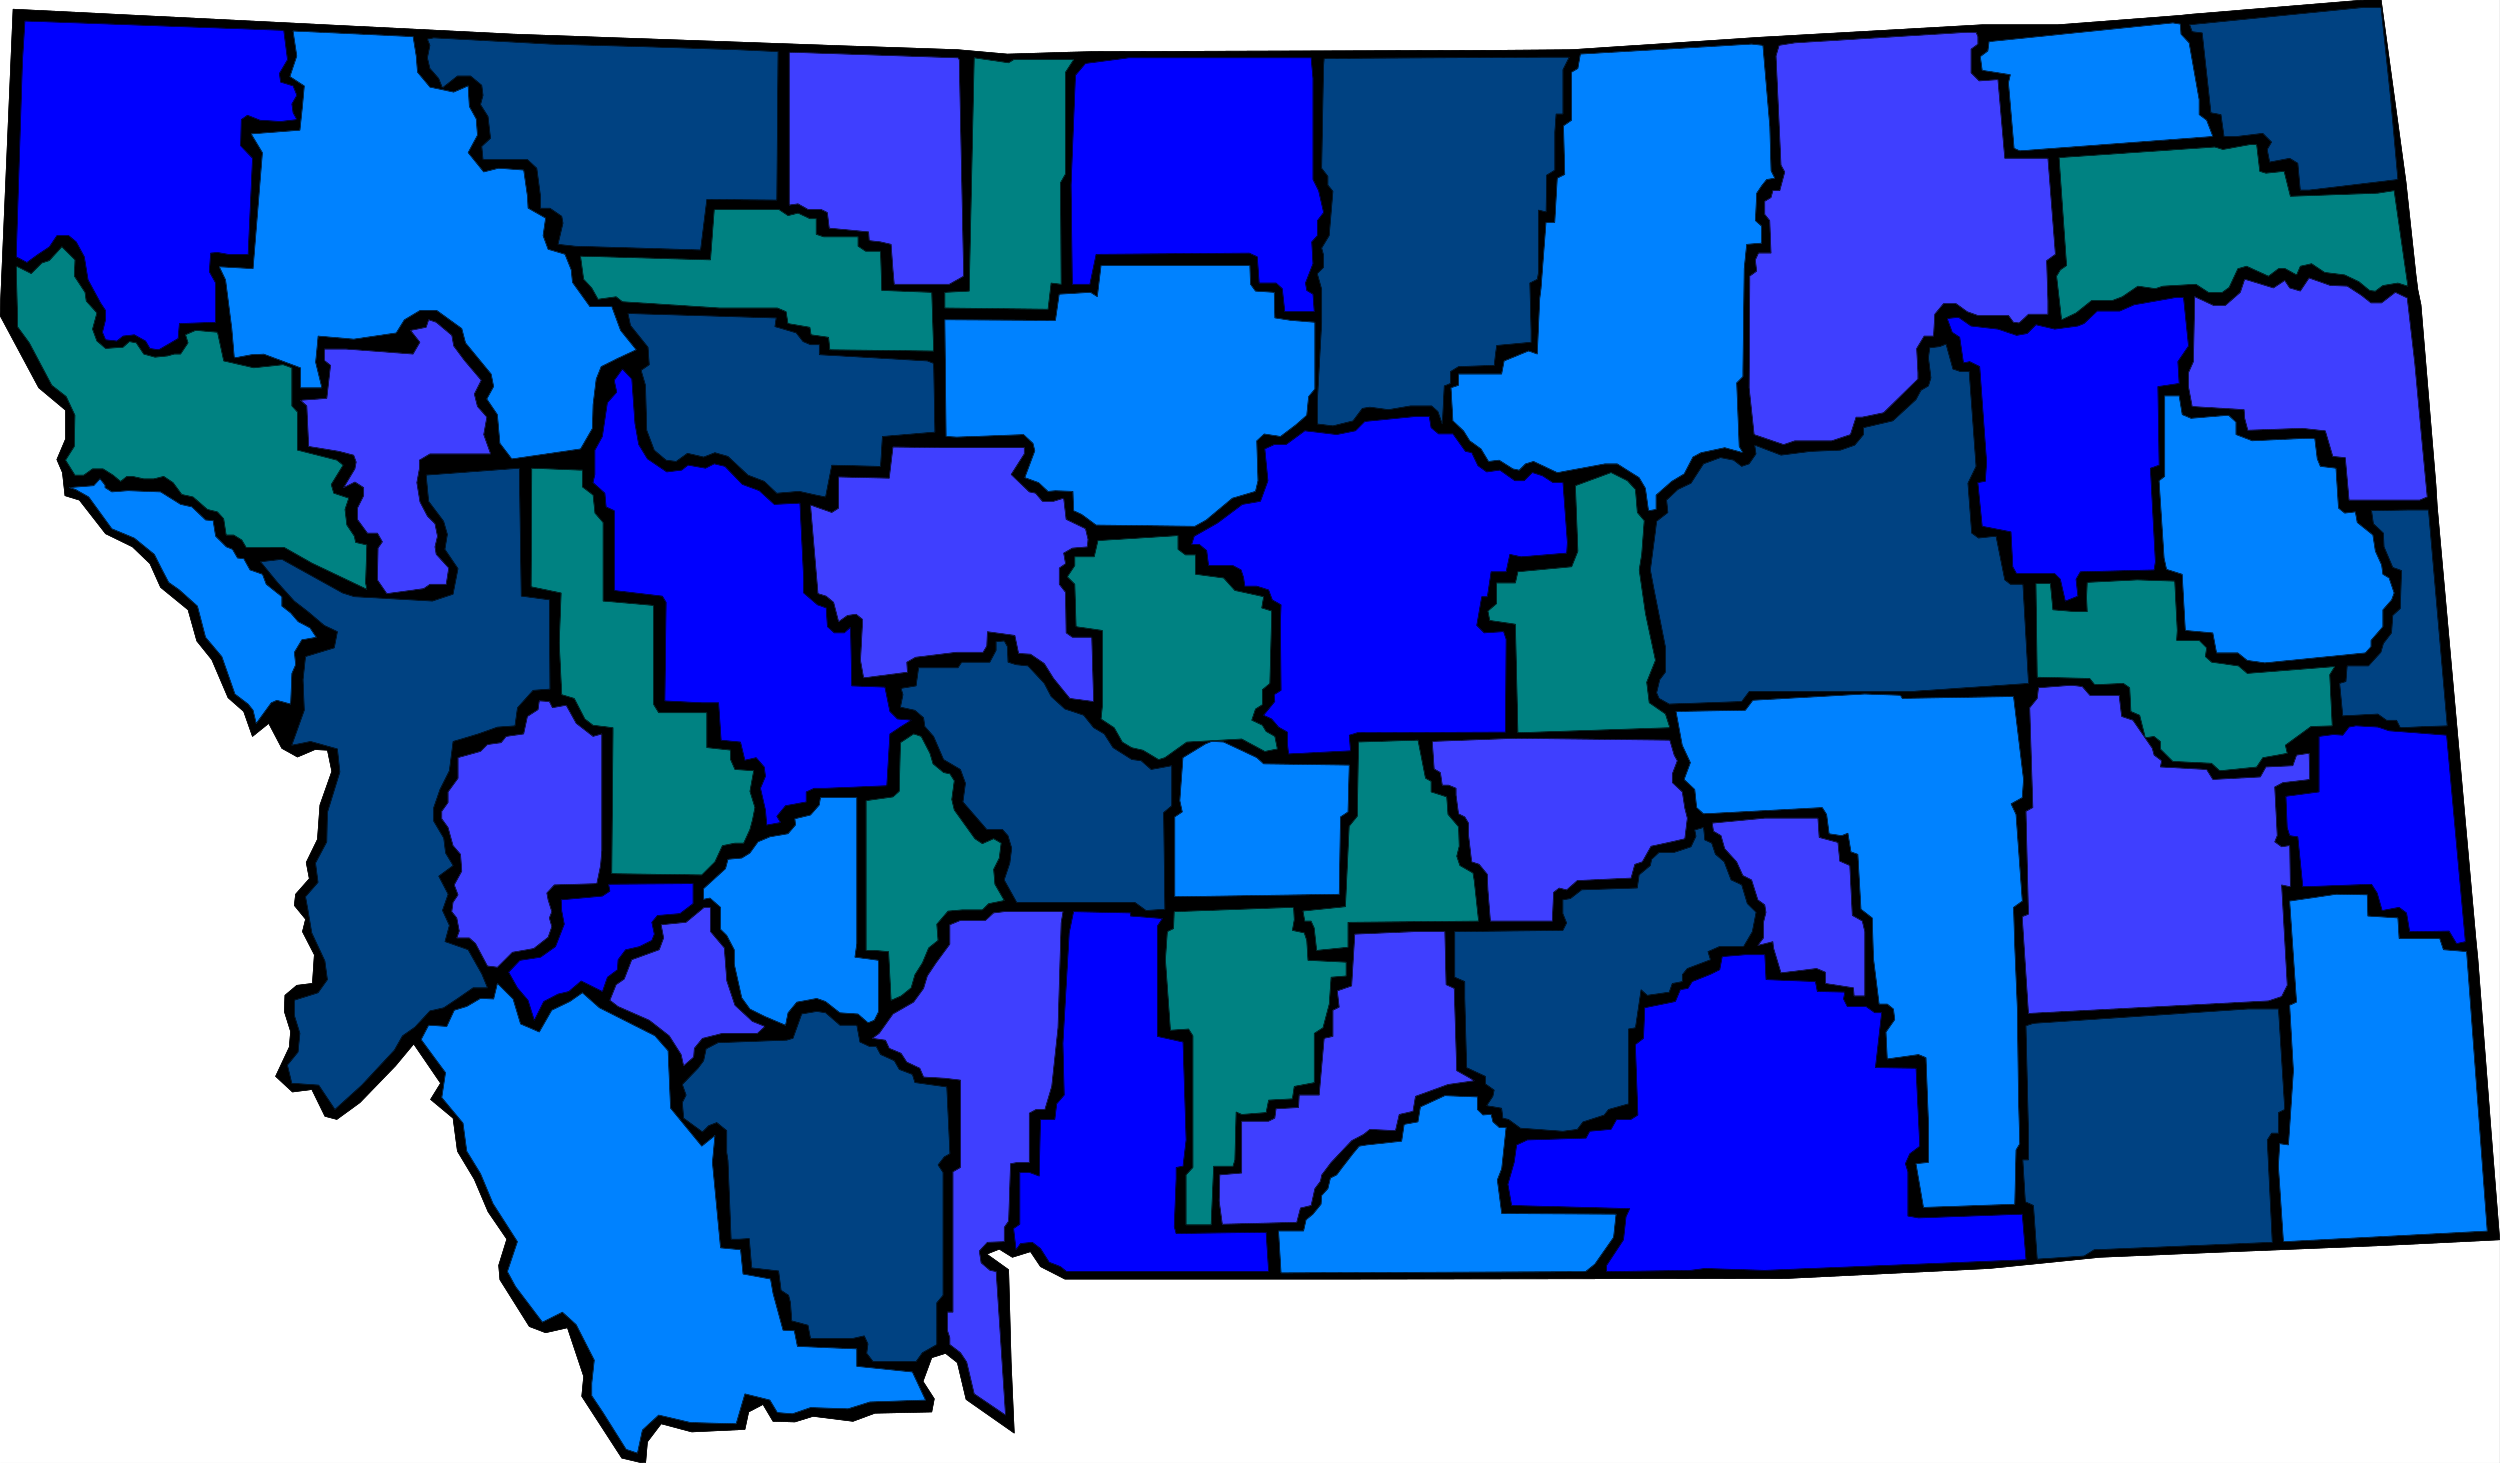
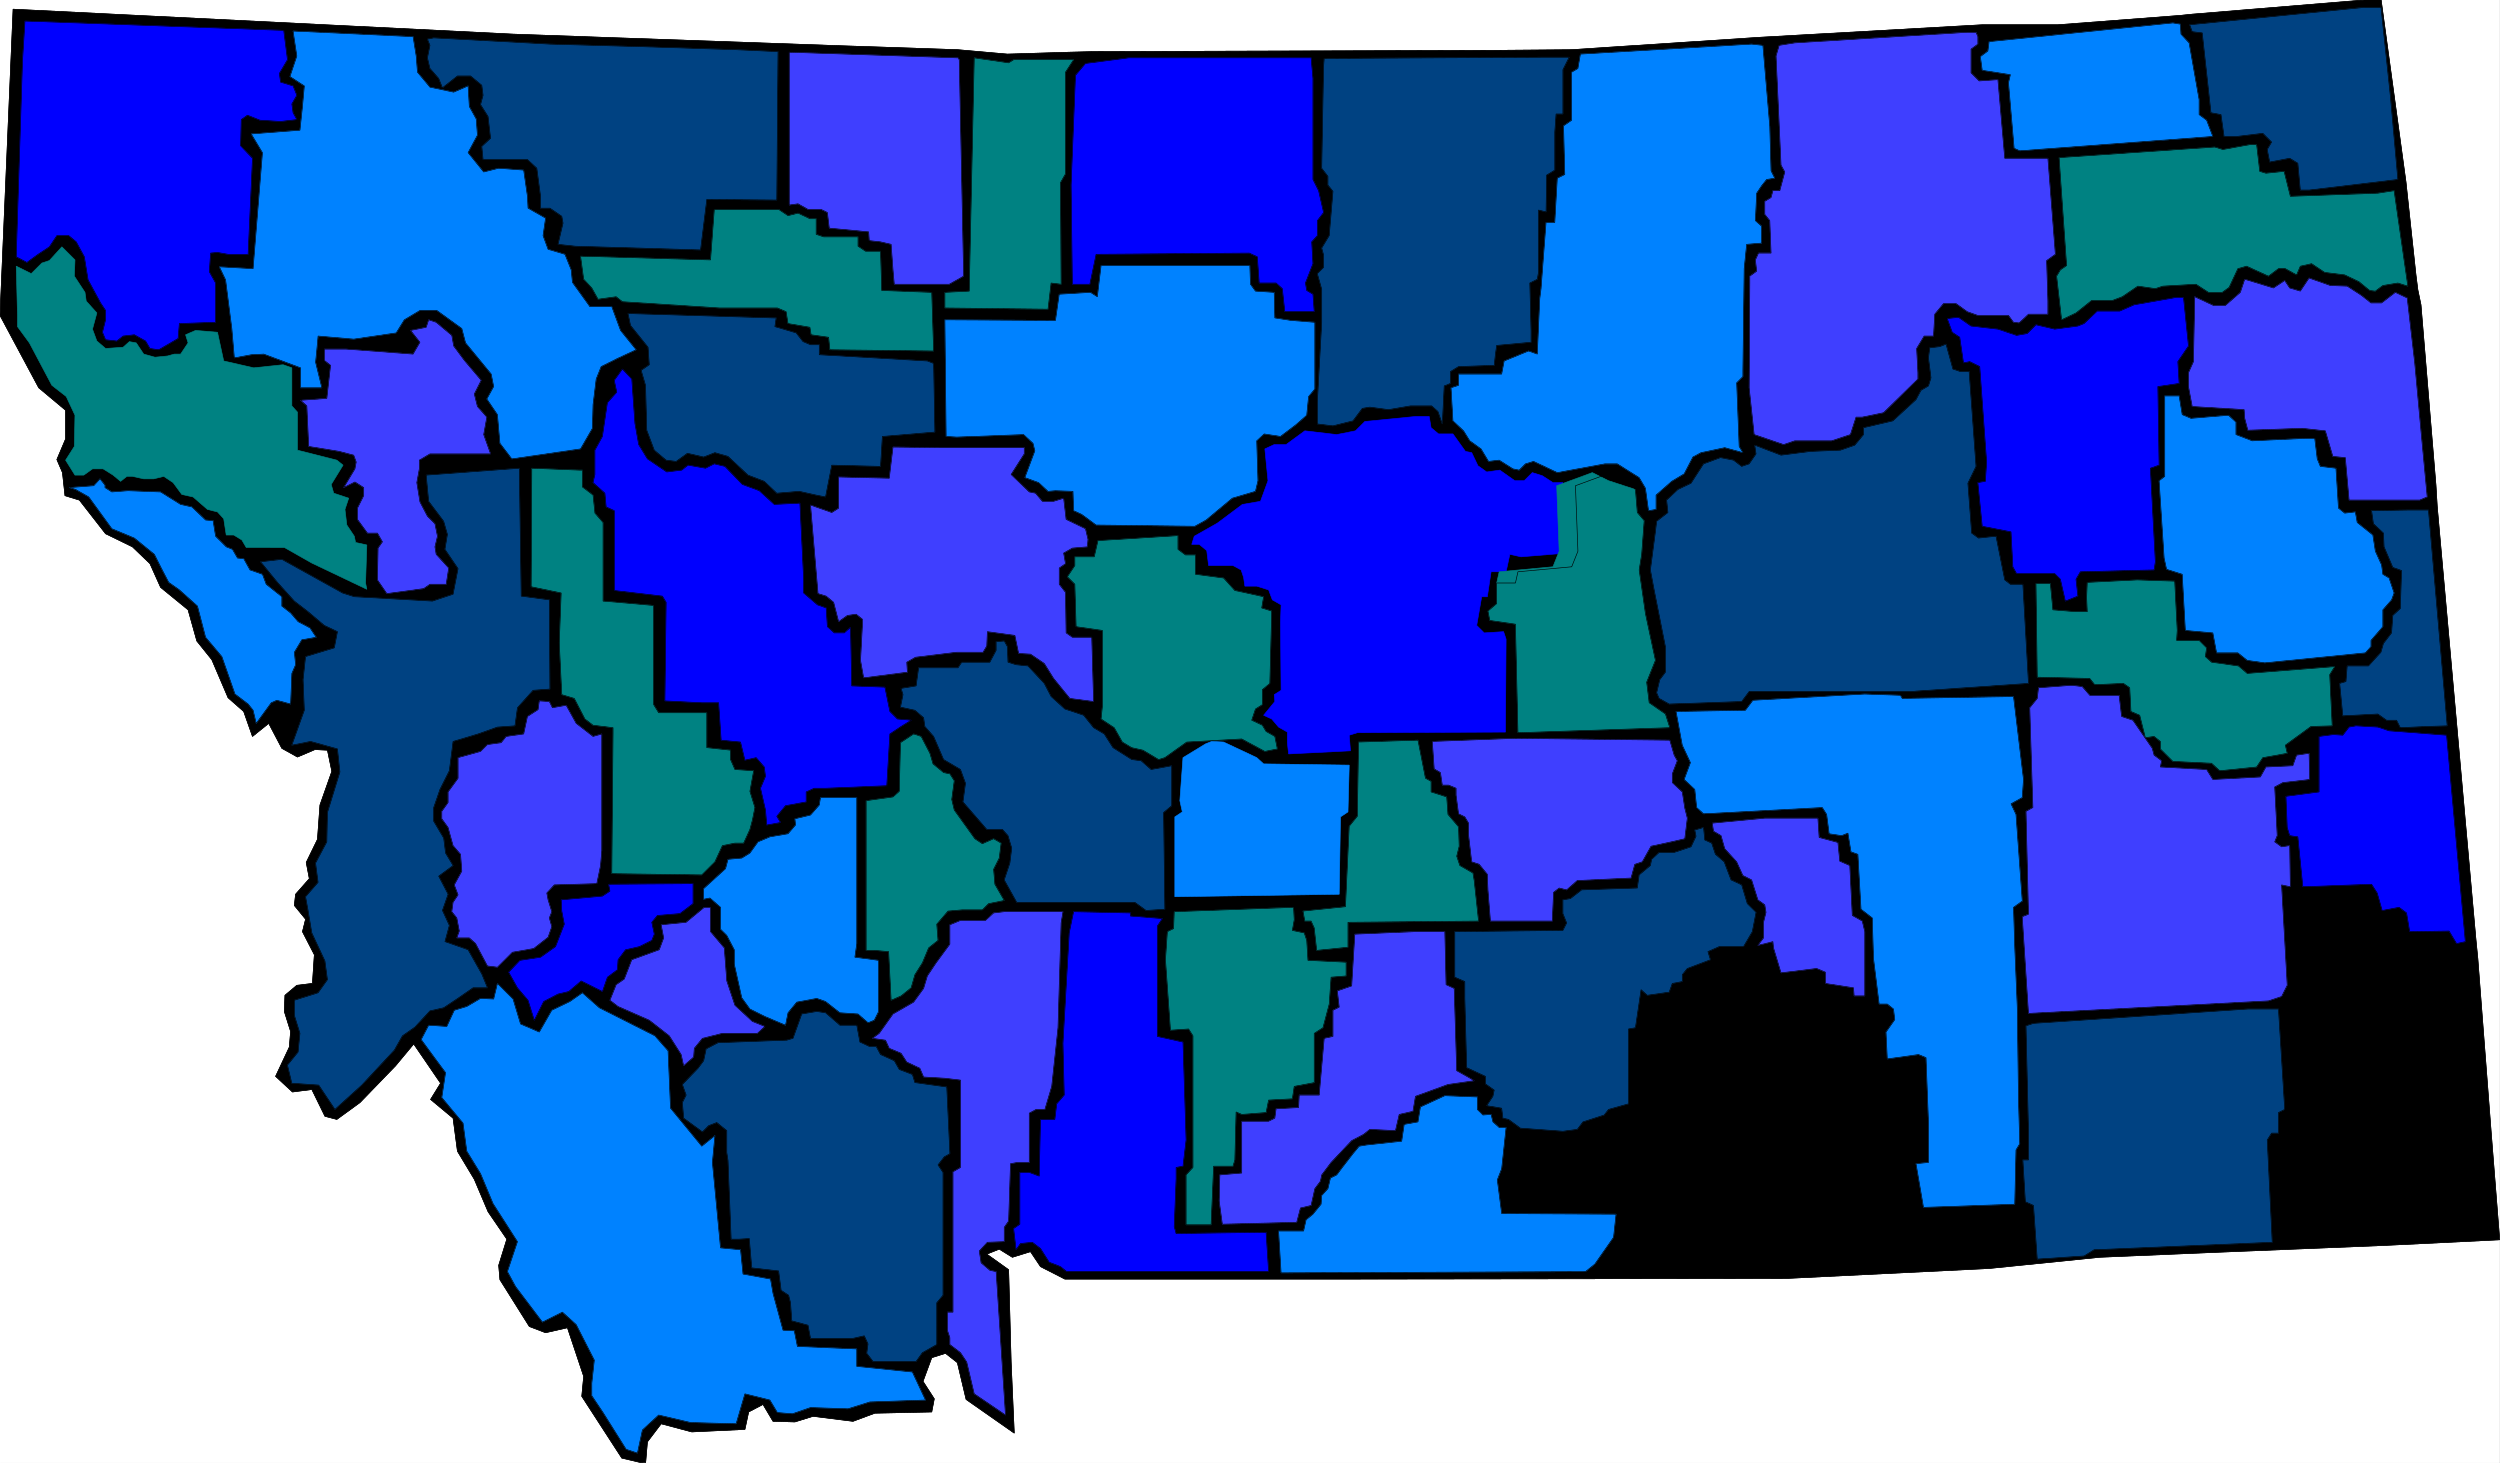
<svg xmlns="http://www.w3.org/2000/svg" width="3996.515" height="2338.547" viewBox="0 0 2997.386 1753.91">
  <rect x="0" y="0" width="2997.386" height="1753.91" fill="#333333" stroke="none" />
  <defs>
    <clipPath id="a">
      <path d="M0 0h2998v1753.91H0Zm0 0" />
    </clipPath>
    <clipPath id="b">
      <path d="M0 0h2997.016v1753.91H0Zm0 0" />
    </clipPath>
    <clipPath id="c">
      <path d="M0 0h2998v1753.91H0Zm0 0" />
    </clipPath>
  </defs>
  <g clip-path="url(#a)">
    <path style="fill:#fff;fill-opacity:1;fill-rule:nonzero;stroke:none" d="M0 1754.887h2997.016V-1.68H0Zm0 0" />
  </g>
  <g clip-path="url(#b)">
    <path style="fill:#fff;fill-opacity:1;fill-rule:evenodd;stroke:#fff;stroke-width:.19;stroke-linecap:square;stroke-linejoin:bevel;stroke-miterlimit:10;stroke-opacity:1" d="M0-.25h766.5V449H0Zm0 0" transform="matrix(3.91 0 0 -3.91 0 1753.91)" />
    <path style="fill:#000;fill-opacity:1;fill-rule:evenodd;stroke:#000;stroke-width:.19;stroke-linecap:square;stroke-linejoin:bevel;stroke-miterlimit:10;stroke-opacity:1" d="m737.76 392.77 3.06-28.49.58-4.59.96-4.59 4.59-55.28.39-6.5 11.88-132.92.57-5.74 4.03-52.4 2.68-33.85-35.07-1.72-51.54-2.11-36.03-1.53-33.92-3.44-62.28-3.06-133.94-.19h-87.19l-7.47 3.82-3.07 4.59-5.56-1.72-4.02 2.49-3.83-1.53 6.7-4.78.77-28.31.96-21.8-14.76 10.33-2.68 11.28-3.64 2.87-4.22-1.34-2.68-7.27 3.45-5.35-.77-4.02-17.44-.38-6.7-2.49-12.27 1.53-5.55-1.72-6.71.19-3.07 5.17-4.4-2.3-1.15-5.35-16.29-.77-9.39 2.49-4.22-5.55-.57-6.69-7.28 1.72L178.4 20.4l.58 6.12L174 41.44l-6.71-1.53-4.98 1.91-9.01 14.35-.38 4.4 2.49 8.03-5.75 8.41-4.22 9.95-5.17 8.61-1.34 10.13-6.9 5.74 3.07 4.97-8.24 12.05-5.56-6.69-10.92-11.29-7.09-5.16-3.65.96-4.02 8.22-5.94-.77-5.17 4.79 4.21 8.98.39 4.79-1.92 6.12.19 4.97 3.64 3.06 4.79.57.58 8.8-3.64 7.08.95 3.82-3.44 4.21.38 3.44 4.21 4.78-.95 4.98 3.45 7.07.76 10.52 3.64 10.33-1.34 6.5-3.83.19-5.37-2.29-4.79 2.67-4.02 7.65-4.98-4.01-2.69 7.65-4.79 4.21-4.98 11.66-4.6 5.74-2.68 9.56-8.43 6.89-3.26 7.27-5.37 5.16-8.24 4.02-8.04 10.32-4.41 1.34-.77 7.08-1.72 4.01 2.68 6.32v8.79l-8.24 6.89L0 351.84l4.02 93.91 153.3-7.65 96.97-3.44 39.47-1.34 15.14-1.34 18.78.57 7.47.19 124.37.39 22.23.19 58.06 3.82 68.02 3.83h23.19l37.56 2.87 3.64.38 57.87 4.78zm0 0" transform="matrix(3.91 0 0 -3.91 0 1753.91)" />
  </g>
  <g clip-path="url(#c)">
    <path style="fill:none;stroke:#000;stroke-width:.19;stroke-linecap:square;stroke-linejoin:bevel;stroke-miterlimit:10;stroke-opacity:1" d="m737.76 392.77 3.06-28.49.58-4.59.96-4.59 4.59-55.28.39-6.5 11.88-132.92.57-5.74 4.03-52.4 2.68-33.85-35.07-1.72-51.54-2.11-36.03-1.53-33.92-3.44-62.28-3.06-133.94-.19h-87.19l-7.47 3.82-3.07 4.59-5.56-1.72-4.02 2.49-3.83-1.53 6.7-4.78.77-28.31.96-21.8-14.76 10.33-2.68 11.28-3.64 2.87-4.22-1.34-2.68-7.27 3.45-5.35-.77-4.02-17.44-.38-6.7-2.49-12.27 1.53-5.55-1.72-6.71.19-3.07 5.17-4.4-2.3-1.15-5.35-16.29-.77-9.39 2.49-4.22-5.55-.57-6.69-7.28 1.72L178.4 20.4l.58 6.12L174 41.44l-6.71-1.53-4.98 1.91-9.01 14.35-.38 4.4 2.49 8.03-5.75 8.41-4.22 9.95-5.17 8.61-1.34 10.13-6.9 5.74 3.07 4.97-8.24 12.05-5.56-6.69-10.92-11.29-7.09-5.16-3.65.96-4.02 8.22-5.94-.77-5.17 4.79 4.21 8.98.39 4.79-1.92 6.12.19 4.97 3.64 3.06 4.79.57.58 8.8-3.64 7.08.95 3.82-3.44 4.21.38 3.44 4.21 4.78-.95 4.98 3.45 7.07.76 10.52 3.64 10.33-1.34 6.5-3.83.19-5.37-2.29-4.79 2.67-4.02 7.65-4.98-4.01-2.69 7.65-4.79 4.21-4.98 11.66-4.6 5.74-2.68 9.56-8.43 6.89-3.26 7.27-5.37 5.16-8.24 4.02-8.04 10.32-4.41 1.34-.77 7.08-1.72 4.01 2.68 6.32v8.79l-8.24 6.89L0 351.84l4.02 93.91 153.3-7.65 96.97-3.44 39.47-1.34 15.14-1.34 18.78.57 7.47.19 124.37.39 22.23.19 58.06 3.82 68.02 3.83h23.19l37.56 2.87 3.64.38 57.87 4.78zm0 0" transform="matrix(3.91 0 0 -3.91 0 1753.91)" />
  </g>
  <path style="fill:#004282;fill-opacity:1;fill-rule:evenodd;stroke:#004282;stroke-width:.19;stroke-linecap:square;stroke-linejoin:bevel;stroke-miterlimit:10;stroke-opacity:1" d="m732.97 419.16 2.3-25.62-27.22-3.25h-2.68l-.76 8.22-2.5 1.53-6.13-1.15-.76 3.83 1.34 2.29-2.69 2.68-8.04-.96h-3.84l-.95 6.7-3.07.57-2.68 24.48-3.07.38-.77 2.11 53.66 5.35h4.98zm0 0" transform="matrix(3.91 0 0 -3.91 0 1753.91)" />
  <path style="fill:none;stroke:#000;stroke-width:.19;stroke-linecap:square;stroke-linejoin:bevel;stroke-miterlimit:10;stroke-opacity:1" d="m732.97 419.16 2.3-25.62-27.22-3.25h-2.68l-.76 8.22-2.5 1.53-6.13-1.15-.76 3.83 1.34 2.29-2.69 2.68-8.04-.96h-3.84l-.95 6.7-3.07.57-2.68 24.48-3.07.38-.77 2.11 53.66 5.35h4.98zm0 0" transform="matrix(3.91 0 0 -3.91 0 1753.91)" />
  <path style="fill:#00f;fill-opacity:1;fill-rule:evenodd;stroke:#00f;stroke-width:.19;stroke-linecap:square;stroke-linejoin:bevel;stroke-miterlimit:10;stroke-opacity:1" d="m87 439.25 1.15-8.99-2.49-4.21.38-2.68 3.83-1.15 1.15-2.86-1.53-2.68.38-2.68 1.15-2.1-4.98-.58-6.32.39-3.84 1.53-1.91-1.34-.19-8.04 3.64-3.82-1.34-29.45h-6.14l-3.25.57-2.11-.19-.39-5.74 1.92-3.44v-12.05L55 349.36l-.39-4.59-5.94-3.45-2.68.39-1.34 2.29-3.45 1.92-3.45-.39-1.92-1.53-3.45.39-.95 2.29.95 3.83v2.86l-1.53 2.3-3.83 7.08-1.15 7.07-2.49 4.59-2.3 1.91h-3.64l-2.3-3.44-3.45-2.29-3.45-2.49-3.26 1.72 1.92 60.05.76 12.24zm0 0" transform="matrix(3.91 0 0 -3.91 0 1753.91)" />
  <path style="fill:none;stroke:#000;stroke-width:.19;stroke-linecap:square;stroke-linejoin:bevel;stroke-miterlimit:10;stroke-opacity:1" d="m87 439.25 1.15-8.99-2.49-4.21.38-2.68 3.83-1.15 1.15-2.86-1.53-2.68.38-2.68 1.15-2.1-4.98-.58-6.32.39-3.84 1.53-1.91-1.34-.19-8.04 3.64-3.82-1.34-29.45h-6.14l-3.25.57-2.11-.19-.39-5.74 1.92-3.44v-12.05L55 349.36l-.39-4.59-5.94-3.45-2.68.39-1.34 2.29-3.45 1.92-3.45-.39-1.92-1.53-3.45.39-.95 2.29.95 3.83v2.86l-1.53 2.3-3.83 7.08-1.15 7.07-2.49 4.59-2.3 1.91h-3.64l-2.3-3.44-3.45-2.29-3.45-2.49-3.26 1.72 1.92 60.05.76 12.24zm0 0" transform="matrix(3.91 0 0 -3.91 0 1753.91)" />
  <path style="fill:#0082ff;fill-opacity:1;fill-rule:evenodd;stroke:#0082ff;stroke-width:.19;stroke-linecap:square;stroke-linejoin:bevel;stroke-miterlimit:10;stroke-opacity:1" d="m668.77 438.1 2.49-2.68 3.07-17.4v-4.59l2.3-1.72 1.91-4.98-48.86-3.63-10.35-.77-1.72.77-1.73 20.08.58 2.49-8.63 1.34-.57 4.2 2.3 1.72.38 2.87 56.34 5.74 2.3-.38zm0 0" transform="matrix(3.91 0 0 -3.91 0 1753.91)" />
  <path style="fill:none;stroke:#000;stroke-width:.19;stroke-linecap:square;stroke-linejoin:bevel;stroke-miterlimit:10;stroke-opacity:1" d="m668.77 438.1 2.49-2.68 3.07-17.4v-4.59l2.3-1.72 1.91-4.98-48.86-3.63-10.35-.77-1.72.77-1.73 20.08.58 2.49-8.63 1.34-.57 4.2 2.3 1.72.38 2.87 56.34 5.74 2.3-.38zm0 0" transform="matrix(3.91 0 0 -3.91 0 1753.91)" />
  <path style="fill:#0082ff;fill-opacity:1;fill-rule:evenodd;stroke:#0082ff;stroke-width:.19;stroke-linecap:square;stroke-linejoin:bevel;stroke-miterlimit:10;stroke-opacity:1" d="m127.62 431.4.39-4.97 3.83-4.59 7.28-1.53 4.41 1.91.38-6.31 2.11-3.82.38-4.97-2.87-5.36 4.79-5.93 4.6 1.15 7.66-.57 1.15-8.04.19-3.63 5.37-3.06-.77-5.36 1.54-4.2 5.17-1.53 1.92-4.78.38-3.83 5.36-7.46h6.71l2.68-7.27 4.79-5.93-5.74-2.67-4.99-2.49-1.53-3.82-.96-7.85-.19-7.26-3.64-6.31-21.08-3.06-3.64 4.78-.77 8.79-3.25 4.79 2.1 3.82-.76 3.83-7.86 9.56-1.15 4.4-7.66 5.54h-5.18l-4.79-2.86-2.49-4.02-13.03-1.91-10.92.95-.39-4.21-.38-3.82 1.92-7.84h-6.52v6.12l-11.3 4.21-3.84-.2-5.17-.95-.77 8.99-1.91 14.92-1.92 4.01 10.35-.57 2.87 35.57-3.45 5.74 14.95 1.15.77 7.26.57 6.31-4.41 2.87 2.11 6.31-1.15 7.65 36.79-1.72zm0 0" transform="matrix(3.91 0 0 -3.91 0 1753.91)" />
  <path style="fill:none;stroke:#000;stroke-width:.19;stroke-linecap:square;stroke-linejoin:bevel;stroke-miterlimit:10;stroke-opacity:1" d="m127.62 431.4.39-4.97 3.83-4.59 7.28-1.53 4.41 1.91.38-6.31 2.11-3.82.38-4.97-2.87-5.36 4.79-5.93 4.6 1.15 7.66-.57 1.15-8.04.19-3.63 5.37-3.06-.77-5.36 1.54-4.2 5.17-1.53 1.92-4.78.38-3.83 5.36-7.46h6.71l2.68-7.27 4.79-5.93-5.74-2.67-4.99-2.49-1.53-3.82-.96-7.85-.19-7.26-3.64-6.31-21.08-3.06-3.64 4.78-.77 8.79-3.25 4.79 2.1 3.82-.76 3.83-7.86 9.56-1.15 4.4-7.66 5.54h-5.18l-4.79-2.86-2.49-4.02-13.03-1.91-10.92.95-.39-4.21-.38-3.82 1.92-7.84h-6.52v6.12l-11.3 4.21-3.84-.2-5.17-.95-.77 8.99-1.91 14.92-1.92 4.01 10.35-.57 2.87 35.57-3.45 5.74 14.95 1.15.77 7.26.57 6.31-4.41 2.87 2.11 6.31-1.15 7.65 36.79-1.72zm0 0" transform="matrix(3.91 0 0 -3.91 0 1753.91)" />
  <path style="fill:#3f3fff;fill-opacity:1;fill-rule:evenodd;stroke:#3f3fff;stroke-width:.19;stroke-linecap:square;stroke-linejoin:bevel;stroke-miterlimit:10;stroke-opacity:1" d="M606.49 437.33v-2.29l-2.1-1.53v-7.27l2.49-2.49 5.75.39 2.1-24.1h13.23l2.29-29.45-2.68-1.92.39-12.43v-4.01h-5.95l-2.87-2.68-1.72.19-1.54 2.1h-9.39l-3.25 1.15-3.45 2.49h-3.84l-2.68-3.25-.38-6.7h-2.88l-2.3-3.82.39-7.46v-1.91l-10.54-10.33-6.52-1.34h-1.91l-1.73-5.36-5.75-1.91h-11.3l-3.45-1.15-9.01 3.06-1.53 14.35.19 32.32v1.91l2.11 1.53-.39 3.45.96 2.1h3.84l-.39 9.94-1.53 1.92v4.01l1.92 1.15.57 2.1h2.11l1.53 5.74-1.15 2.11-1.53 33.46.96 3.26 4.79.76 52.89 3.25h2.68zm0 0" transform="matrix(3.91 0 0 -3.91 0 1753.91)" />
  <path style="fill:none;stroke:#000;stroke-width:.19;stroke-linecap:square;stroke-linejoin:bevel;stroke-miterlimit:10;stroke-opacity:1" d="M606.49 437.33v-2.29l-2.1-1.53v-7.27l2.49-2.49 5.75.39 2.1-24.1h13.23l2.29-29.45-2.68-1.92.39-12.43v-4.01h-5.95l-2.87-2.68-1.72.19-1.54 2.1h-9.39l-3.25 1.15-3.45 2.49h-3.84l-2.68-3.25-.38-6.7h-2.88l-2.3-3.82.39-7.46v-1.91l-10.54-10.33-6.52-1.34h-1.91l-1.73-5.36-5.75-1.91h-11.3l-3.45-1.15-9.01 3.06-1.53 14.35.19 32.32v1.91l2.11 1.53-.39 3.45.96 2.1h3.84l-.39 9.94-1.53 1.92v4.01l1.92 1.15.57 2.1h2.11l1.53 5.74-1.15 2.11-1.53 33.46.96 3.26 4.79.76 52.89 3.25h2.68zm0 0" transform="matrix(3.91 0 0 -3.91 0 1753.91)" />
  <path style="fill:#004282;fill-opacity:1;fill-rule:evenodd;stroke:#004282;stroke-width:.19;stroke-linecap:square;stroke-linejoin:bevel;stroke-miterlimit:10;stroke-opacity:1" d="m196.22 434.27 29.71-.95 12.64-.58-.38-45.51-21.46.19-1.92-15.49-38.32 1.14-5.37.58 1.53 6.5-.38 2.1-3.64 2.49h-2.87v3.63l-1.15 8.61-2.88 2.68h-13.6l-.39 4.01 2.69 2.49-.77 6.69-2.3 3.64.77 2.87-.39 3.06-3.45 2.86h-4.02l-4.6-3.63-1.15 2.87-2.68 3.06-.77 3.25.77 3.83-.77 1.91 1.92.38 35.64-1.91zm0 0" transform="matrix(3.91 0 0 -3.91 0 1753.91)" />
  <path style="fill:none;stroke:#000;stroke-width:.19;stroke-linecap:square;stroke-linejoin:bevel;stroke-miterlimit:10;stroke-opacity:1" d="m196.22 434.27 29.71-.95 12.64-.58-.38-45.51-21.46.19-1.92-15.49-38.32 1.14-5.37.58 1.53 6.5-.38 2.1-3.64 2.49h-2.87v3.63l-1.15 8.61-2.88 2.68h-13.6l-.39 4.01 2.69 2.49-.77 6.69-2.3 3.64.77 2.87-.39 3.06-3.45 2.86h-4.02l-4.6-3.63-1.15 2.87-2.68 3.06-.77 3.25.77 3.83-.77 1.91 1.92.38 35.64-1.91zm0 0" transform="matrix(3.91 0 0 -3.91 0 1753.91)" />
  <path style="fill:#0082ff;fill-opacity:1;fill-rule:evenodd;stroke:#0082ff;stroke-width:.19;stroke-linecap:square;stroke-linejoin:bevel;stroke-miterlimit:10;stroke-opacity:1" d="m542.68 409.79.39-13.58 1.14-2.29-2.49-.38-1.53-1.92-1.53-2.29-.39-8.42 1.92-1.72v-5.16l-4.6-.38-.76-7.46-.39-31.18v-1.91l-1.91-1.91.76-19.51 1.15-1.91-5.56 1.53-7.28-1.53-2.49-1.34-2.68-5.16-3.83-2.3-4.79-4.21v-4.4l-2.3-.38-.96 6.89-1.92 3.25-6.7 4.21h-3.84l-14.56-2.68-7.28 3.44-2.49-.76-1.92-1.92-1.92.39-4.21 2.67-3.26-.38-2.3 3.83-3.45 2.48-1.91 3.06-3.26 3.06-.58 10.14 2.3.76v3.45h13.22l.77 4.01 7.47 3.06 2.69-.95.76 17.02.39 3.06 1.53 20.27h2.68l.77 13.58 2.3 1.15-.38 14.91 2.49 1.73v14.72l1.91 1.15.77 4.4 52.5 3.06 3.45-.38zm0 0" transform="matrix(3.91 0 0 -3.91 0 1753.91)" />
  <path style="fill:none;stroke:#000;stroke-width:.19;stroke-linecap:square;stroke-linejoin:bevel;stroke-miterlimit:10;stroke-opacity:1" d="m542.68 409.79.39-13.58 1.14-2.29-2.49-.38-1.53-1.92-1.53-2.29-.39-8.42 1.92-1.72v-5.16l-4.6-.38-.76-7.46-.39-31.18v-1.91l-1.91-1.91.76-19.51 1.15-1.91-5.56 1.53-7.28-1.53-2.49-1.34-2.68-5.16-3.83-2.3-4.79-4.21v-4.4l-2.3-.38-.96 6.89-1.92 3.25-6.7 4.21h-3.84l-14.56-2.68-7.28 3.44-2.49-.76-1.92-1.92-1.92.39-4.21 2.67-3.26-.38-2.3 3.83-3.45 2.48-1.91 3.06-3.26 3.06-.58 10.14 2.3.76v3.45h13.22l.77 4.01 7.47 3.06 2.69-.95.76 17.02.39 3.06 1.53 20.27h2.68l.77 13.58 2.3 1.15-.38 14.91 2.49 1.73v14.72l1.91 1.15.77 4.4 52.5 3.06 3.45-.38zm0 0" transform="matrix(3.91 0 0 -3.91 0 1753.91)" />
  <path style="fill:#3f3fff;fill-opacity:1;fill-rule:evenodd;stroke:#3f3fff;stroke-width:.19;stroke-linecap:square;stroke-linejoin:bevel;stroke-miterlimit:10;stroke-opacity:1" d="m294.14 430.26 1.35-66.37-4.41-2.48h-16.86l-.39 4.4-.57 7.84-3.26.76-3.45.38-.19 2.68-12.07 1.15-.58 4.78-1.91.96h-4.03l-3.06 1.72-2.69-.38v46.85l51.74-1.72zm0 0" transform="matrix(3.91 0 0 -3.91 0 1753.91)" />
  <path style="fill:none;stroke:#000;stroke-width:.19;stroke-linecap:square;stroke-linejoin:bevel;stroke-miterlimit:10;stroke-opacity:1" d="m294.14 430.26 1.35-66.37-4.41-2.48h-16.86l-.39 4.4-.57 7.84-3.26.76-3.45.38-.19 2.68-12.07 1.15-.58 4.78-1.91.96h-4.03l-3.06 1.72-2.69-.38v46.85l51.74-1.72zm0 0" transform="matrix(3.91 0 0 -3.91 0 1753.91)" />
  <path style="fill:#004282;fill-opacity:1;fill-rule:evenodd;stroke:#004282;stroke-width:.19;stroke-linecap:square;stroke-linejoin:bevel;stroke-miterlimit:10;stroke-opacity:1" d="M479.25 427.2v-13.58h-2.1l-.39-5.55v-11.66l-2.49-1.53-.19-11.29-2.3.58v-18.94l-.38-2.29-2.3-1.15.38-14.73v-3.44l-10.54-.96-.38-2.67-.38-3.45-10.93-.38-2.49-1.53V331l-1.91-.77-.58-11.66-1.34 3.82-1.92 1.72h-6.51l-6.71-1.15-5.75.77-2.3-.38-2.87-3.83-6.13-1.53-4.79.58v6.69l1.34 24.48v10.14l-1.34 4.78 1.91 1.91v3.83l-.57 2.1 2.3 3.82.38 4.4.77 9.18-1.54 1.92v2.67l-1.91 2.49.57 31.17.19 2.49 67.65.38h7.47zm0 0" transform="matrix(3.91 0 0 -3.91 0 1753.91)" />
  <path style="fill:none;stroke:#000;stroke-width:.19;stroke-linecap:square;stroke-linejoin:bevel;stroke-miterlimit:10;stroke-opacity:1" d="M479.25 427.2v-13.58h-2.1l-.39-5.55v-11.66l-2.49-1.53-.19-11.29-2.3.58v-18.94l-.38-2.29-2.3-1.15.38-14.73v-3.44l-10.54-.96-.38-2.67-.38-3.45-10.93-.38-2.49-1.53V331l-1.91-.77-.58-11.66-1.34 3.82-1.92 1.72h-6.51l-6.71-1.15-5.75.77-2.3-.38-2.87-3.83-6.13-1.53-4.79.58v6.69l1.34 24.48v10.14l-1.34 4.78 1.91 1.91v3.83l-.57 2.1 2.3 3.82.38 4.4.77 9.18-1.54 1.92v2.67l-1.91 2.49.57 31.17.19 2.49 67.65.38h7.47zm0 0" transform="matrix(3.91 0 0 -3.91 0 1753.91)" />
  <path style="fill:#008282;fill-opacity:1;fill-rule:evenodd;stroke:#008282;stroke-width:.19;stroke-linecap:square;stroke-linejoin:bevel;stroke-miterlimit:10;stroke-opacity:1" d="M310.82 430.26h18.39l-2.49-3.83v-31.17l-1.53-2.68.19-31.17-3.07.38-.95-8.03-31.62.38v4.78l7.47.38 1.53 71.53 10.54-1.53zm0 0" transform="matrix(3.91 0 0 -3.91 0 1753.91)" />
  <path style="fill:none;stroke:#000;stroke-width:.19;stroke-linecap:square;stroke-linejoin:bevel;stroke-miterlimit:10;stroke-opacity:1" d="M310.82 430.26h18.39l-2.49-3.83v-31.17l-1.53-2.68.19-31.17-3.07.38-.95-8.03-31.62.38v4.78l7.47.38 1.53 71.53 10.54-1.53zm0 0" transform="matrix(3.91 0 0 -3.91 0 1753.91)" />
  <path style="fill:#00f;fill-opacity:1;fill-rule:evenodd;stroke:#00f;stroke-width:.19;stroke-linecap:square;stroke-linejoin:bevel;stroke-miterlimit:10;stroke-opacity:1" d="M402.6 424.52v-30.98l1.73-3.45 1.53-6.69-1.91-2.49v-4.59l-1.73-1.91.38-6.69-2.3-5.93.39-2.3 1.91-1.14.39-5.36h-9.01l-.77 7.08-1.91 1.72h-5.18l-.57 8.03-2.49 1.15-46.95-.38-1.92-9.18h-5.36l-.38 30.41 1.34 33.66 3.06 3.63 13.22 1.72h55.96zm0 0" transform="matrix(3.91 0 0 -3.91 0 1753.91)" />
  <path style="fill:none;stroke:#000;stroke-width:.19;stroke-linecap:square;stroke-linejoin:bevel;stroke-miterlimit:10;stroke-opacity:1" d="M402.6 424.52v-30.98l1.73-3.45 1.53-6.69-1.91-2.49v-4.59l-1.73-1.91.38-6.69-2.3-5.93.39-2.3 1.91-1.14.39-5.36h-9.01l-.77 7.08-1.91 1.72h-5.18l-.57 8.03-2.49 1.15-46.95-.38-1.92-9.18h-5.36l-.38 30.41 1.34 33.66 3.06 3.63 13.22 1.72h55.96zm0 0" transform="matrix(3.91 0 0 -3.91 0 1753.91)" />
  <path style="fill:#008282;fill-opacity:1;fill-rule:evenodd;stroke:#008282;stroke-width:.19;stroke-linecap:square;stroke-linejoin:bevel;stroke-miterlimit:10;stroke-opacity:1" d="m692.92 396.02 1.91-.57 5.56.57 1.92-7.65 26.82.96 4.99.76 4.21-29.26-3.06.96-4.6-.77-2.3-1.72-1.73.19-3.26 2.68-4.4 2.11-6.14.76-4.02 2.68-3.45-.77-1.15-2.67-3.45 1.91h-2.11l-3.06-2.3-6.71 3.06-2.68-.76-2.68-5.74-2.11-1.53h-4.22l-3.83 2.49-10.16-.58-2.3-.76-5.36.76-4.79-3.25-3.07-1.15h-6.32l-4.79-3.82-4.41-2.1-1.53 13.38 1.15 1.92 1.91 1.33-2.3 33.09 47.72 3.25 2.49-.76 8.43 1.53h1.92zm0 0" transform="matrix(3.91 0 0 -3.91 0 1753.91)" />
  <path style="fill:none;stroke:#000;stroke-width:.19;stroke-linecap:square;stroke-linejoin:bevel;stroke-miterlimit:10;stroke-opacity:1" d="m692.92 396.02 1.91-.57 5.56.57 1.92-7.65 26.82.96 4.99.76 4.21-29.26-3.06.96-4.6-.77-2.3-1.72-1.73.19-3.26 2.68-4.4 2.11-6.14.76-4.02 2.68-3.45-.77-1.15-2.67-3.45 1.91h-2.11l-3.06-2.3-6.71 3.06-2.68-.76-2.68-5.74-2.11-1.53h-4.22l-3.83 2.49-10.16-.58-2.3-.76-5.36.76-4.79-3.25-3.07-1.15h-6.32l-4.79-3.82-4.41-2.1-1.53 13.38 1.15 1.92 1.91 1.33-2.3 33.09 47.72 3.25 2.49-.76 8.43 1.53h1.92zm0 0" transform="matrix(3.91 0 0 -3.91 0 1753.91)" />
  <path style="fill:#008282;fill-opacity:1;fill-rule:evenodd;stroke:#008282;stroke-width:.19;stroke-linecap:square;stroke-linejoin:bevel;stroke-miterlimit:10;stroke-opacity:1" d="m241.64 382.44 3.07.77 3.64-1.72h1.91v-4.78l2.3-.77h10.54v-2.87l2.3-1.53h4.6l.38-12.05 15.33-.57.58-17.98-31.81.38-.39 3.83-5.36.77-.38 2.29-6.71 1.15-.58 3.63-2.68 1.15h-17.82l-29.7 1.91-1.92 1.53-5.55-.76-1.92 3.44-2.49 2.68-.96 7.07 39.86-1.14 1.15 15.49h19.73zm0 0" transform="matrix(3.91 0 0 -3.91 0 1753.91)" />
  <path style="fill:none;stroke:#000;stroke-width:.19;stroke-linecap:square;stroke-linejoin:bevel;stroke-miterlimit:10;stroke-opacity:1" d="m241.64 382.44 3.07.77 3.64-1.72h1.91v-4.78l2.3-.77h10.54v-2.87l2.3-1.53h4.6l.38-12.05 15.33-.57.58-17.98-31.81.38-.39 3.83-5.36.77-.38 2.29-6.71 1.15-.58 3.63-2.68 1.15h-17.82l-29.7 1.91-1.92 1.53-5.55-.76-1.92 3.44-2.49 2.68-.96 7.07 39.86-1.14 1.15 15.49h19.73zm0 0" transform="matrix(3.91 0 0 -3.91 0 1753.91)" />
  <path style="fill:#008282;fill-opacity:1;fill-rule:evenodd;stroke:#008282;stroke-width:.19;stroke-linecap:square;stroke-linejoin:bevel;stroke-miterlimit:10;stroke-opacity:1" d="m22.99 368.87-.19-4.98 3.26-4.97.38-2.68 3.26-3.63-1.34-4.97L29.7 344l2.68-2.29 5.37.38 1.92 1.72 2.1-.38 2.3-3.44 3.45-.96 3.84.38 2.1.58h1.92l2.3 3.44-.77 2.49 3.07 1.33 6.71-.57 1.91-8.8 9.2-2.1 9.01.95 2.68-.95v-11.67l1.72-1.91v-11.67l12.08-3.06 1.91-1.53-3.64-5.93.77-2.67 4.6-1.53-1.15-3.45.57-4.78 2.3-3.44.38-1.91 3.45-.77-.38-11.66.38-1.92-16.86 8.04-8.43 4.78H75.5l-1.34 2.29-2.49 1.53h-2.3l-.77 4.98-1.91 2.1-3.07.76-4.41 3.83-3.45.76-2.68 3.64-2.87 1.91-3.07-.76h-3.07l-3.45.76H38.9l-1.92-1.53-2.3 1.91-3.06 1.92h-3.26l-2.68-1.92h-2.69l-2.87 4.59 2.68 4.21.19 9.56-2.68 5.74-4.41 3.44-6.89 13.01-3.64 4.97v3.44l-.39 15.11 4.6-2.29 3.26 3.25 2.3.76 3.83 4.21zm0 0" transform="matrix(3.91 0 0 -3.91 0 1753.91)" />
-   <path style="fill:none;stroke:#000;stroke-width:.19;stroke-linecap:square;stroke-linejoin:bevel;stroke-miterlimit:10;stroke-opacity:1" d="m22.99 368.87-.19-4.98 3.26-4.97.38-2.68 3.26-3.63-1.34-4.97L29.7 344l2.68-2.29 5.37.38 1.92 1.72 2.1-.38 2.3-3.44 3.45-.96 3.84.38 2.1.58h1.92l2.3 3.44-.77 2.49 3.07 1.33 6.71-.57 1.91-8.8 9.2-2.1 9.01.95 2.68-.95v-11.67l1.72-1.91v-11.67l12.08-3.06 1.91-1.53-3.64-5.93.77-2.67 4.6-1.53-1.15-3.45.57-4.78 2.3-3.44.38-1.91 3.45-.77-.38-11.66.38-1.92-16.86 8.04-8.43 4.78H75.5l-1.34 2.29-2.49 1.53h-2.3l-.77 4.98-1.91 2.1-3.07.76-4.41 3.83-3.45.76-2.68 3.64-2.87 1.91-3.07-.76h-3.07l-3.45.76H38.9l-1.92-1.53-2.3 1.91-3.06 1.92h-3.26l-2.68-1.92h-2.69l-2.87 4.59 2.68 4.21.19 9.56-2.68 5.74-4.41 3.44-6.89 13.01-3.64 4.97v3.44l-.39 15.11 4.6-2.29 3.26 3.25 2.3.76 3.83 4.21zm0 0" transform="matrix(3.91 0 0 -3.91 0 1753.91)" />
  <path style="fill:#0082ff;fill-opacity:1;fill-rule:evenodd;stroke:#0082ff;stroke-width:.19;stroke-linecap:square;stroke-linejoin:bevel;stroke-miterlimit:10;stroke-opacity:1" d="m383.44 361.41 1.53-2.11 5.75-.38.19-7.84 4.99-.77 7.28-.57v-20.46l-1.92-2.3-.57-5.74-3.26-2.87-4.79-3.63-4.98.77-2.3-2.11.38-12.24-.77-3.25-7.09-2.1-8.04-6.7-3.45-1.91-30.28.38-4.41 3.25-2.49 1.15-.19 5.93-5.37.19-2.29-.19-2.88 2.68-4.22 1.53 3.07 8.22-.57 2.3-2.88 2.67-20.5-.76-3.26.19-.38 35.77 33.91-.2 1.15 8.04 9.59.57 2.1-1.34 1.15 9.56h45.61zm0 0" transform="matrix(3.91 0 0 -3.91 0 1753.91)" />
  <path style="fill:none;stroke:#000;stroke-width:.19;stroke-linecap:square;stroke-linejoin:bevel;stroke-miterlimit:10;stroke-opacity:1" d="m383.44 361.41 1.53-2.11 5.75-.38.19-7.84 4.99-.77 7.28-.57v-20.46l-1.92-2.3-.57-5.74-3.26-2.87-4.79-3.63-4.98.77-2.3-2.11.38-12.24-.77-3.25-7.09-2.1-8.04-6.7-3.45-1.91-30.28.38-4.41 3.25-2.49 1.15-.19 5.93-5.37.19-2.29-.19-2.88 2.68-4.22 1.53 3.07 8.22-.57 2.3-2.88 2.67-20.5-.76-3.26.19-.38 35.77 33.91-.2 1.15 8.04 9.59.57 2.1-1.34 1.15 9.56h45.61zm0 0" transform="matrix(3.91 0 0 -3.91 0 1753.91)" />
  <path style="fill:#3f3fff;fill-opacity:1;fill-rule:evenodd;stroke:#3f3fff;stroke-width:.19;stroke-linecap:square;stroke-linejoin:bevel;stroke-miterlimit:10;stroke-opacity:1" d="m719.74 360.83 4.41-2.87 2.88-2.29h3.25l4.22 3.25 3.64-1.72 2.3-19.89 1.92-20.85 1.91-20.27-2.3-.96h-21.65l-1.15 13.01-3.83.38-2.3 7.84-7.09.77-16.67-.58-.96 3.64-.19 2.67-15.91.96-1.15 6.12v4.21l1.53 3.44.39 19.89 5.75-2.68h3.64l4.6 4.02 1.34 4.02 8.81-2.68 3.45 2.29 1.53-2.29 3.26-.96 2.68 4.02 6.52-2.3zm0 0" transform="matrix(3.91 0 0 -3.91 0 1753.91)" />
  <path style="fill:none;stroke:#000;stroke-width:.19;stroke-linecap:square;stroke-linejoin:bevel;stroke-miterlimit:10;stroke-opacity:1" d="m719.74 360.83 4.41-2.87 2.88-2.29h3.25l4.22 3.25 3.64-1.72 2.3-19.89 1.92-20.85 1.91-20.27-2.3-.96h-21.65l-1.15 13.01-3.83.38-2.3 7.84-7.09.77-16.67-.58-.96 3.64-.19 2.67-15.91.96-1.15 6.12v4.21l1.53 3.44.39 19.89 5.75-2.68h3.64l4.6 4.02 1.34 4.02 8.81-2.68 3.45 2.29 1.53-2.29 3.26-.96 2.68 4.02 6.52-2.3zm0 0" transform="matrix(3.91 0 0 -3.91 0 1753.91)" />
  <path style="fill:#00f;fill-opacity:1;fill-rule:evenodd;stroke:#00f;stroke-width:.19;stroke-linecap:square;stroke-linejoin:bevel;stroke-miterlimit:10;stroke-opacity:1" d="m671.07 342.47-3.26-4.78.39-6.69-6.52-.96.38-24.1-2.68-.95 1.53-28.69-.38-2.49-22.61-.57-1.34-2.3.57-5.16-3.83-1.53-1.53 6.69-1.73 1.73h-11.69l-1.15 2.1-.57 10.71-8.82 1.72-1.34 13.39 2.3.38.39 5.93-2.11 29.26-3.07 1.53-1.91-.38-1.15 7.84-2.3 1.53-1.54 4.21 3.45.38 3.84-2.68 8.24-.95 5.74-1.92 3.26.58 2.68 2.68 5.75-1.34 7.09.95 1.92.77 4.02 3.82h6.9l4.41 1.92 13.03 2.29h2.11zm0 0" transform="matrix(3.91 0 0 -3.91 0 1753.91)" />
  <path style="fill:none;stroke:#000;stroke-width:.19;stroke-linecap:square;stroke-linejoin:bevel;stroke-miterlimit:10;stroke-opacity:1" d="m671.07 342.47-3.26-4.78.39-6.69-6.52-.96.38-24.1-2.68-.95 1.53-28.69-.38-2.49-22.61-.57-1.34-2.3.57-5.16-3.83-1.53-1.53 6.69-1.73 1.73h-11.69l-1.15 2.1-.57 10.71-8.82 1.72-1.34 13.39 2.3.38.39 5.93-2.11 29.26-3.07 1.53-1.91-.38-1.15 7.84-2.3 1.53-1.54 4.21 3.45.38 3.84-2.68 8.24-.95 5.74-1.92 3.26.58 2.68 2.68 5.75-1.34 7.09.95 1.92.77 4.02 3.82h6.9l4.41 1.92 13.03 2.29h2.11zm0 0" transform="matrix(3.91 0 0 -3.91 0 1753.91)" />
  <path style="fill:#004282;fill-opacity:1;fill-rule:evenodd;stroke:#004282;stroke-width:.19;stroke-linecap:square;stroke-linejoin:bevel;stroke-miterlimit:10;stroke-opacity:1" d="m238 351.08-.39-2.68 6.52-1.91 2.11-2.68 2.3-.96h2.68v-3.06l33.15-1.91 1.92-.76.38-21.04-16.1-1.34-.19-3.06-.38-6.12-14.95.38-1.91-9.75-2.88.57-5.17 1.15-6.9-.57-3.83 3.63-4.98 1.91-6.14 5.74-4.02 1.15-3.45-1.34-4.98 1.15-3.45-2.49-3.07.38-3.64 3.06-2.3 6.12-.38 13.77-1.34 4.59 2.49 1.72-.38 5.36-5.37 6.69-.77 3.64 44.65-1.34zm0 0" transform="matrix(3.91 0 0 -3.91 0 1753.91)" />
  <path style="fill:none;stroke:#000;stroke-width:.19;stroke-linecap:square;stroke-linejoin:bevel;stroke-miterlimit:10;stroke-opacity:1" d="m238 351.08-.39-2.68 6.52-1.91 2.11-2.68 2.3-.96h2.68v-3.06l33.15-1.91 1.92-.76.38-21.04-16.1-1.34-.19-3.06-.38-6.12-14.95.38-1.91-9.75-2.88.57-5.17 1.15-6.9-.57-3.83 3.63-4.98 1.91-6.14 5.74-4.02 1.15-3.45-1.34-4.98 1.15-3.45-2.49-3.07.38-3.64 3.06-2.3 6.12-.38 13.77-1.34 4.59 2.49 1.72-.38 5.36-5.37 6.69-.77 3.64 44.65-1.34zm0 0" transform="matrix(3.91 0 0 -3.91 0 1753.91)" />
  <path style="fill:#3f3fff;fill-opacity:1;fill-rule:evenodd;stroke:#3f3fff;stroke-width:.19;stroke-linecap:square;stroke-linejoin:bevel;stroke-miterlimit:10;stroke-opacity:1" d="m138.54 345.72.58-3.25 3.26-4.4 5.17-6.12-2.11-4.2.96-3.83 2.88-3.25-.96-5.36 2.11-5.92h-18.59l-3.26-1.92v-2.67l-.77-4.21.96-5.93 2.3-4.4 2.3-2.29.77-3.83-.77-3.25.38-2.3 3.84-4.2-.77-4.98h-4.98l-1.92-1.33-11.3-1.53-2.88 4.2.19 9.76 1.34 1.91-1.53 2.68h-3.06l-3.07 4.2v3.45l1.92 3.82v2.49l-2.69 1.72-3.45-1.72 3.45 5.74.39 2.1-.77 2.1-4.41 1.15-9.39 1.53-.57 12.43-1.92 1.72 8.05.58 1.15 10.13-1.92 1.53v3.45h6.71l20.5-1.53 2.11 3.63-2.87 3.63 4.79.96.76 2.3 2.3-.77zm0 0" transform="matrix(3.91 0 0 -3.91 0 1753.91)" />
  <path style="fill:none;stroke:#000;stroke-width:.19;stroke-linecap:square;stroke-linejoin:bevel;stroke-miterlimit:10;stroke-opacity:1" d="m138.54 345.72.58-3.25 3.26-4.4 5.17-6.12-2.11-4.2.96-3.83 2.88-3.25-.96-5.36 2.11-5.92h-18.59l-3.26-1.92v-2.67l-.77-4.21.96-5.93 2.3-4.4 2.3-2.29.77-3.83-.77-3.25.38-2.3 3.84-4.2-.77-4.98h-4.98l-1.92-1.33-11.3-1.53-2.88 4.2.19 9.76 1.34 1.91-1.53 2.68h-3.06l-3.07 4.2v3.45l1.92 3.82v2.49l-2.69 1.72-3.45-1.72 3.45 5.74.39 2.1-.77 2.1-4.41 1.15-9.39 1.53-.57 12.43-1.92 1.72 8.05.58 1.15 10.13-1.92 1.53v3.45h6.71l20.5-1.53 2.11 3.63-2.87 3.63 4.79.96.76 2.3 2.3-.77zm0 0" transform="matrix(3.91 0 0 -3.91 0 1753.91)" />
  <path style="fill:#004282;fill-opacity:1;fill-rule:evenodd;stroke:#004282;stroke-width:.19;stroke-linecap:square;stroke-linejoin:bevel;stroke-miterlimit:10;stroke-opacity:1" d="m598.83 335.4 2.3-.77h2.68l2.11-29.07-2.49-5.16 1.15-15.3 2.1-1.53 5.37.57 2.68-13.39 1.73-1.34h3.83l1.72-30.4-36.4-2.49h-49.25l-2.3-3.06-22.23-.77-3.07 1.72-.76 1.73.96 4.01 1.72 2.3v7.84l-3.45 17.4-1.15 6.12 1.53 11.67.39 3.25 3.45 2.68-.39 3.82 3.45 3.25 4.03 1.92 3.83 5.93 5.17 1.91 4.03-.77 2.49-1.91 2.3.77 2.11 3.06-.39 2.67 8.05-3.06 9.01 1.15 9.2.38 4.4 1.53 2.69 3.25v2.11l9 2.1 7.09 6.5 1.54 2.87 2.29 1.34.77 2.49-.77 6.12.39 3.06 3.06.38 1.92.77zm0 0" transform="matrix(3.91 0 0 -3.91 0 1753.91)" />
  <path style="fill:none;stroke:#000;stroke-width:.19;stroke-linecap:square;stroke-linejoin:bevel;stroke-miterlimit:10;stroke-opacity:1" d="m598.83 335.4 2.3-.77h2.68l2.11-29.07-2.49-5.16 1.15-15.3 2.1-1.53 5.37.57 2.68-13.39 1.73-1.34h3.83l1.72-30.4-36.4-2.49h-49.25l-2.3-3.06-22.23-.77-3.07 1.72-.76 1.73.96 4.01 1.72 2.3v7.84l-3.45 17.4-1.15 6.12 1.53 11.67.39 3.25 3.45 2.68-.39 3.82 3.45 3.25 4.03 1.92 3.83 5.93 5.17 1.91 4.03-.77 2.49-1.91 2.3.77 2.11 3.06-.39 2.67 8.05-3.06 9.01 1.15 9.2.38 4.4 1.53 2.69 3.25v2.11l9 2.1 7.09 6.5 1.54 2.87 2.29 1.34.77 2.49-.77 6.12.39 3.06 3.06.38 1.92.77zm0 0" transform="matrix(3.91 0 0 -3.91 0 1753.91)" />
  <path style="fill:#00f;fill-opacity:1;fill-rule:evenodd;stroke:#00f;stroke-width:.19;stroke-linecap:square;stroke-linejoin:bevel;stroke-miterlimit:10;stroke-opacity:1" d="m193.73 332.34.96-13.58 1.15-6.51 2.68-4.39 5.94-4.02 4.6.57 1.92 1.53 5.36-.95 2.69 1.34 3.25-.77 5.37-5.55 5.17-1.91 4.6-4.21 7.86.39 1.15-23.34v-4.2l4.22-3.64 2.68-.95.38-5.74 2.11-1.91h3.07l1.91 1.72.38-17.98 10.16-.38 1.53-7.46 2.3-2.3 4.22-.38-3.07-1.91-3.45-2.3-.95-15.87-18.59-.77h-3.64l-2.49-1.14v-3.06l-6.33-1.15-2.68-3.25 1.15-1.91-4.22-.77-.38 4.59-1.53 6.69 1.53 3.64-.38 2.87-2.49 2.87-3.45-.77-1.34 5.55-5.94.57-.77 11.48h-5.18l-11.3.57.38 30.22-1.15 1.91-14.75 1.72v24.48l-2.49 1.15-.39 4.21-3.64 3.25.58 2.48v7.46l2.3 4.21 1.53 10.33 2.87 3.25-.76 3.63 2.49 3.45zm0 0" transform="matrix(3.91 0 0 -3.91 0 1753.91)" />
  <path style="fill:none;stroke:#000;stroke-width:.19;stroke-linecap:square;stroke-linejoin:bevel;stroke-miterlimit:10;stroke-opacity:1" d="m193.73 332.34.96-13.58 1.15-6.51 2.68-4.39 5.94-4.02 4.6.57 1.92 1.53 5.36-.95 2.69 1.34 3.25-.77 5.37-5.55 5.17-1.91 4.6-4.21 7.86.39 1.15-23.34v-4.2l4.22-3.64 2.68-.95.38-5.74 2.11-1.91h3.07l1.91 1.72.38-17.98 10.16-.38 1.53-7.46 2.3-2.3 4.22-.38-3.07-1.91-3.45-2.3-.95-15.87-18.59-.77h-3.64l-2.49-1.14v-3.06l-6.33-1.15-2.68-3.25 1.15-1.91-4.22-.77-.38 4.59-1.53 6.69 1.53 3.64-.38 2.87-2.49 2.87-3.45-.77-1.34 5.55-5.94.57-.77 11.48h-5.18l-11.3.57.38 30.22-1.15 1.91-14.75 1.72v24.48l-2.49 1.15-.39 4.21-3.64 3.25.58 2.48v7.46l2.3 4.21 1.53 10.33 2.87 3.25-.76 3.63 2.49 3.45zm0 0" transform="matrix(3.91 0 0 -3.91 0 1753.91)" />
  <path style="fill:#0082ff;fill-opacity:1;fill-rule:evenodd;stroke:#0082ff;stroke-width:.19;stroke-linecap:square;stroke-linejoin:bevel;stroke-miterlimit:10;stroke-opacity:1" d="m669.15 321.43 2.69-1.14 11.49.95 2.3-2.1v-3.83l4.99-1.91 16.67.77h2.49l.77-6.31.95-2.3 4.79-.57.77-12.24 1.92-1.53 3.25.38.58-3.25 4.79-3.83.77-4.97 1.91-4.21.39-2.87 1.91-1.14 1.54-4.59-.77-2.11-2.68-3.06v-5.16l-3.64-4.21v-1.91l-1.73-1.91-30.85-3.06-5.37.76-2.87 2.3h-6.52l-1.15 6.12-8.43.76-.96 17.21-4.79 1.53-.76 3.45-1.54 23.71 1.73 1.34v24.67h4.41zm0 0" transform="matrix(3.91 0 0 -3.91 0 1753.91)" />
  <path style="fill:none;stroke:#000;stroke-width:.19;stroke-linecap:square;stroke-linejoin:bevel;stroke-miterlimit:10;stroke-opacity:1" d="m669.15 321.43 2.69-1.14 11.49.95 2.3-2.1v-3.83l4.99-1.91 16.67.77h2.49l.77-6.31.95-2.3 4.79-.57.77-12.24 1.92-1.53 3.25.38.58-3.25 4.79-3.83.77-4.97 1.91-4.21.39-2.87 1.91-1.14 1.54-4.59-.77-2.11-2.68-3.06v-5.16l-3.64-4.21v-1.91l-1.73-1.91-30.85-3.06-5.37.76-2.87 2.3h-6.52l-1.15 6.12-8.43.76-.96 17.21-4.79 1.53-.76 3.45-1.54 23.71 1.73 1.34v24.67h4.41zm0 0" transform="matrix(3.91 0 0 -3.91 0 1753.91)" />
  <path style="fill:#00f;fill-opacity:1;fill-rule:evenodd;stroke:#00f;stroke-width:.19;stroke-linecap:square;stroke-linejoin:bevel;stroke-miterlimit:10;stroke-opacity:1" d="m438.82 317.42 2.3-1.91h4.41l3.83-5.36 1.92-.38 1.91-4.02 2.69-1.91 4.02.57 4.6-3.25h2.87l2.49 2.49 3.07-.96 3.26-2.1h3.06l1.35-18.36-.2-3.25-13.98-1.15-3.45.76-1.15-5.35h-4.6l-1.15-7.65h-1.73l-1.53-8.8 2.3-2.29 5.94.38.77-2.3-.2-28.49-45.41-.19-2.49-.77.38-4.78-18.97-.96-.38 3.45v3.25l-2.69 1.53-2.1 2.48-2.49 1.15 3.44 4.21-.19 2.1 2.11 1.34-.19 20.85.19 5.35-2.68 1.53-1.15 3.06-3.64 1.15h-3.64l-.39 2.68-.76 2.29-2.49 1.34h-7.48l-.57 4.59-2.3 1.91h-2.3l.77 2.49 7.09 4.02 7.66 5.73 5.56.96 2.3 6.31-.96 9.76 2.87 1.33h3.64l5.75 4.21 9.78-1.15 5.74 1.15 2.88 2.87 15.52 1.53h4.22zm0 0" transform="matrix(3.91 0 0 -3.91 0 1753.91)" />
-   <path style="fill:none;stroke:#000;stroke-width:.19;stroke-linecap:square;stroke-linejoin:bevel;stroke-miterlimit:10;stroke-opacity:1" d="m438.82 317.42 2.3-1.91h4.41l3.83-5.36 1.92-.38 1.91-4.02 2.69-1.91 4.02.57 4.6-3.25h2.87l2.49 2.49 3.07-.96 3.26-2.1h3.06l1.35-18.36-.2-3.25-13.98-1.15-3.45.76-1.15-5.35h-4.6l-1.15-7.65h-1.73l-1.53-8.8 2.3-2.29 5.94.38.77-2.3-.2-28.49-45.41-.19-2.49-.77.38-4.78-18.97-.96-.38 3.45v3.25l-2.69 1.53-2.1 2.48-2.49 1.15 3.44 4.21-.19 2.1 2.11 1.34-.19 20.85.19 5.35-2.68 1.53-1.15 3.06-3.64 1.15h-3.64l-.39 2.68-.76 2.29-2.49 1.34h-7.48l-.57 4.59-2.3 1.91h-2.3l.77 2.49 7.09 4.02 7.66 5.73 5.56.96 2.3 6.31-.96 9.76 2.87 1.33h3.64l5.75 4.21 9.78-1.15 5.74 1.15 2.88 2.87 15.52 1.53h4.22zm0 0" transform="matrix(3.91 0 0 -3.91 0 1753.91)" />
  <path style="fill:#3f3fff;fill-opacity:1;fill-rule:evenodd;stroke:#3f3fff;stroke-width:.19;stroke-linecap:square;stroke-linejoin:bevel;stroke-miterlimit:10;stroke-opacity:1" d="M314.07 311.3v-1.91l-4.02-6.32 5.56-5.35 1.91-.38 2.11-2.49h3.45l3.07.96.76-6.51 5.94-2.86.77-3.26-.19-2.29-4.6-.38-2.68-1.53.57-3.25-1.92-1.34v-4.98l1.92-2.48.19-12.43 1.92-1.34h5.94l.57-19.7-7.28.95-4.98 6.13-2.87 4.59-4.22 2.86-3.64.2-1.15 5.54-8.43 1.15-.19-4.4-1.15-1.91h-8.05l-12.65-1.53-2.68-1.53.19-3.06-13.41-1.72-.96 5.35.57 10.71v1.91l-1.91 1.53-2.69-.38-2.68-1.91-1.53 5.93-2.3 1.91-2.49.77-2.3 27.15 6.51-2.29 2.11 1.34v9.56l15.52-.38 1.15 9.56 14.37-.19zm0 0" transform="matrix(3.91 0 0 -3.91 0 1753.91)" />
  <path style="fill:none;stroke:#000;stroke-width:.19;stroke-linecap:square;stroke-linejoin:bevel;stroke-miterlimit:10;stroke-opacity:1" d="M314.07 311.3v-1.91l-4.02-6.32 5.56-5.35 1.91-.38 2.11-2.49h3.45l3.07.96.76-6.51 5.94-2.86.77-3.26-.19-2.29-4.6-.38-2.68-1.53.57-3.25-1.92-1.34v-4.98l1.92-2.48.19-12.43 1.92-1.34h5.94l.57-19.7-7.28.95-4.98 6.13-2.87 4.59-4.22 2.86-3.64.2-1.15 5.54-8.43 1.15-.19-4.4-1.15-1.91h-8.05l-12.65-1.53-2.68-1.53.19-3.06-13.41-1.72-.96 5.35.57 10.71v1.91l-1.91 1.53-2.69-.38-2.68-1.91-1.53 5.93-2.3 1.91-2.49.77-2.3 27.15 6.51-2.29 2.11 1.34v9.56l15.52-.38 1.15 9.56 14.37-.19zm0 0" transform="matrix(3.91 0 0 -3.91 0 1753.91)" />
  <path style="fill:#004282;fill-opacity:1;fill-rule:evenodd;stroke:#004282;stroke-width:.19;stroke-linecap:square;stroke-linejoin:bevel;stroke-miterlimit:10;stroke-opacity:1" d="m159.82 265.78 8.62-1.15.19-27.35-5.17-.38-4.79-5.35-.77-5.55-5.37-.38-5.94-2.11-7.66-2.29-1.15-8.99-2.88-5.74-1.91-5.54v-4.21l3.06-5.17.58-4.59 2.3-3.82-4.41-3.25 2.88-5.55-1.73-4.97 2.11-4.59-1.34-4.97 7.09-2.49 4.21-7.46 1.73-4.21h-4.41l-4.98-3.44-4.03-2.68-4.21-.95-4.6-4.97-3.83-2.68-2.49-4.4-9.97-10.71-8.24-7.46-4.98 7.46-8.24.57-1.34 5.55 3.26 4.01.57 5.74-1.72 5.55v4.59l7.28 2.29 2.87 4.02-.77 5.74-4.02 8.6-1.15 6.89-.77 4.21 3.84 4.4-.77 5.92 3.45 6.51.19 8.99 3.83 12.43-.76 7.07-8.24 2.3-5.75-1.15 3.83 10.71-.38 9.37.76 7.08 8.82 2.68.96 4.97-4.03 1.91-4.98 4.21-4.21 3.25-5.18 5.74-5.17 6.31 6.51.76 18.59-10.32 3.64-1.15 23.95-1.34 6.33 2.1 1.53 7.85-4.02 5.92.76 4.59-1.15 4.02-4.6 6.12-.76 8.03 28.55 2.11zm0 0" transform="matrix(3.91 0 0 -3.91 0 1753.91)" />
  <path style="fill:none;stroke:#000;stroke-width:.19;stroke-linecap:square;stroke-linejoin:bevel;stroke-miterlimit:10;stroke-opacity:1" d="m159.82 265.78 8.62-1.15.19-27.35-5.17-.38-4.79-5.35-.77-5.55-5.37-.38-5.94-2.11-7.66-2.29-1.15-8.99-2.88-5.74-1.91-5.54v-4.21l3.06-5.17.58-4.59 2.3-3.82-4.41-3.25 2.88-5.55-1.73-4.97 2.11-4.59-1.34-4.97 7.09-2.49 4.21-7.46 1.73-4.21h-4.41l-4.98-3.44-4.03-2.68-4.21-.95-4.6-4.97-3.83-2.68-2.49-4.4-9.97-10.71-8.24-7.46-4.98 7.46-8.24.57-1.34 5.55 3.26 4.01.57 5.74-1.72 5.55v4.59l7.28 2.29 2.87 4.02-.77 5.74-4.02 8.6-1.15 6.89-.77 4.21 3.84 4.4-.77 5.92 3.45 6.51.19 8.99 3.83 12.43-.76 7.07-8.24 2.3-5.75-1.15 3.83 10.71-.38 9.37.76 7.08 8.82 2.68.96 4.97-4.03 1.91-4.98 4.21-4.21 3.25-5.18 5.74-5.17 6.31 6.51.76 18.59-10.32 3.64-1.15 23.95-1.34 6.33 2.1 1.53 7.85-4.02 5.92.76 4.59-1.15 4.02-4.6 6.12-.76 8.03 28.55 2.11zm0 0" transform="matrix(3.91 0 0 -3.91 0 1753.91)" />
  <path style="fill:#008282;fill-opacity:1;fill-rule:evenodd;stroke:#008282;stroke-width:.19;stroke-linecap:square;stroke-linejoin:bevel;stroke-miterlimit:10;stroke-opacity:1" d="M178.59 304.41v-5.16l3.26-2.49.58-5.54 2.49-2.87v-24.1l15.52-1.34V232.5l1.53-2.48h14.76v-10.71l7.28-.77v-2.87l1.34-3.06 5.75-.38-1.15-6.31 1.53-4.97-.76-3.83-.77-2.87-1.92-4.21h-2.68l-3.83-.76-2.3-4.97-4.03-4.02-27.59.38.38 42.84v1.92l-6.13.76-2.49 1.91-3.26 6.31-3.83 1.15-.77 15.88.58 15.3-9.2 1.91.19 36.34 14.57-.58zm0 0" transform="matrix(3.91 0 0 -3.91 0 1753.91)" />
  <path style="fill:none;stroke:#000;stroke-width:.19;stroke-linecap:square;stroke-linejoin:bevel;stroke-miterlimit:10;stroke-opacity:1" d="M178.59 304.41v-5.16l3.26-2.49.58-5.54 2.49-2.87v-24.1l15.52-1.34V232.5l1.53-2.48h14.76v-10.71l7.28-.77v-2.87l1.34-3.06 5.75-.38-1.15-6.31 1.53-4.97-.76-3.83-.77-2.87-1.92-4.21h-2.68l-3.83-.76-2.3-4.97-4.03-4.02-27.59.38.38 42.84v1.92l-6.13.76-2.49 1.91-3.26 6.31-3.83 1.15-.77 15.88.58 15.3-9.2 1.91.19 36.34 14.57-.58zm0 0" transform="matrix(3.91 0 0 -3.91 0 1753.91)" />
-   <path style="fill:#008282;fill-opacity:1;fill-rule:evenodd;stroke:#008282;stroke-width:.19;stroke-linecap:square;stroke-linejoin:bevel;stroke-miterlimit:10;stroke-opacity:1" d="m501.48 298.48.58-7.07 2.11-2.49-.77-10.33-.77-4.78 1.92-13.38 3.06-14.35-2.68-6.69.77-6.31 4.98-3.45 1.34-4.2-46.56-1.53-.77 33.27-7.86 1.15-.57 2.87 2.68 2.3v6.31h5.75l.77 3.44 16.48 1.53 1.91 4.78-.76 20.08 10.92 4.02 4.98-2.49zm0 0" transform="matrix(3.91 0 0 -3.91 0 1753.91)" />
+   <path style="fill:#008282;fill-opacity:1;fill-rule:evenodd;stroke:#008282;stroke-width:.19;stroke-linecap:square;stroke-linejoin:bevel;stroke-miterlimit:10;stroke-opacity:1" d="m501.48 298.48.58-7.07 2.11-2.49-.77-10.33-.77-4.78 1.92-13.38 3.06-14.35-2.68-6.69.77-6.31 4.98-3.45 1.34-4.2-46.56-1.53-.77 33.27-7.86 1.15-.57 2.87 2.68 2.3v6.31l.77 3.44 16.48 1.53 1.91 4.78-.76 20.08 10.92 4.02 4.98-2.49zm0 0" transform="matrix(3.91 0 0 -3.91 0 1753.91)" />
  <path style="fill:none;stroke:#000;stroke-width:.19;stroke-linecap:square;stroke-linejoin:bevel;stroke-miterlimit:10;stroke-opacity:1" d="m501.48 298.48.58-7.07 2.11-2.49-.77-10.33-.77-4.78 1.92-13.38 3.06-14.35-2.68-6.69.77-6.31 4.98-3.45 1.34-4.2-46.56-1.53-.77 33.27-7.86 1.15-.57 2.87 2.68 2.3v6.31h5.75l.77 3.44 16.48 1.53 1.91 4.78-.76 20.08 10.92 4.02 4.98-2.49zm0 0" transform="matrix(3.91 0 0 -3.91 0 1753.91)" />
  <path style="fill:#0082ff;fill-opacity:1;fill-rule:evenodd;stroke:#0082ff;stroke-width:.19;stroke-linecap:square;stroke-linejoin:bevel;stroke-miterlimit:10;stroke-opacity:1" d="m32.19 299.06 2.11-1.34 4.98.38 9.97-.38 6.13-3.83 3.45-.76 4.21-4.02 2.3-.19.77-4.78 3.26-3.25 1.91-.77 1.54-2.67 1.91-.19 1.92-3.45 3.83-1.34 1.15-3.06 4.79-3.82v-2.87l2.69-2.1 2.3-2.68 3.64-1.91 1.91-2.87-4.41-.77-2.29-3.82.38-3.83-1.15-2.67-.38-9.38-4.22 1.15-1.72-.76-4.6-6.32-.96 4.02-1.53 1.91-4.03 3.06-4.02 11.48-4.99 5.93-2.49 9.56-5.55 4.97-3.26 2.3-2.3 4.4-2.11 4.2-6.13 4.98-6.9 2.87-7.09 9.75-4.02 2.29-1.92.58 7.47.57 1.92 2.11 1.53-1.92zm0 0" transform="matrix(3.91 0 0 -3.91 0 1753.91)" />
  <path style="fill:none;stroke:#000;stroke-width:.19;stroke-linecap:square;stroke-linejoin:bevel;stroke-miterlimit:10;stroke-opacity:1" d="m32.19 299.06 2.11-1.34 4.98.38 9.97-.38 6.13-3.83 3.45-.76 4.21-4.02 2.3-.19.77-4.78 3.26-3.25 1.91-.77 1.54-2.67 1.91-.19 1.92-3.45 3.83-1.34 1.15-3.06 4.79-3.82v-2.87l2.69-2.1 2.3-2.68 3.64-1.91 1.91-2.87-4.41-.77-2.29-3.82.38-3.83-1.15-2.67-.38-9.38-4.22 1.15-1.72-.76-4.6-6.32-.96 4.02-1.53 1.91-4.03 3.06-4.02 11.48-4.99 5.93-2.49 9.56-5.55 4.97-3.26 2.3-2.3 4.4-2.11 4.2-6.13 4.98-6.9 2.87-7.09 9.75-4.02 2.29-1.92.58 7.47.57 1.92 2.11 1.53-1.92zm0 0" transform="matrix(3.91 0 0 -3.91 0 1753.91)" />
  <path style="fill:#004282;fill-opacity:1;fill-rule:evenodd;stroke:#004282;stroke-width:.19;stroke-linecap:square;stroke-linejoin:bevel;stroke-miterlimit:10;stroke-opacity:1" d="m750.4 226-6.13-.19-8.24-.38-1.15 2.29h-3.06l-2.69 1.91-10.73-.57-.96 9.95 1.92.57.38 4.78h6.52l3.83 4.21.77 2.68 2.49 3.25.38 5.35 2.3 2.11.38 11.66-2.68.96-2.68 6.31-.19 4.21-3.07 2.87-.57 4.01 11.11.19h6.32zm0 0" transform="matrix(3.91 0 0 -3.91 0 1753.91)" />
  <path style="fill:none;stroke:#000;stroke-width:.19;stroke-linecap:square;stroke-linejoin:bevel;stroke-miterlimit:10;stroke-opacity:1" d="m750.4 226-6.13-.19-8.24-.38-1.15 2.29h-3.06l-2.69 1.91-10.73-.57-.96 9.95 1.92.57.38 4.78h6.52l3.83 4.21.77 2.68 2.49 3.25.38 5.35 2.3 2.11.38 11.66-2.68.96-2.68 6.31-.19 4.21-3.07 2.87-.57 4.01 11.11.19h6.32zm0 0" transform="matrix(3.91 0 0 -3.91 0 1753.91)" />
  <path style="fill:#008282;fill-opacity:1;fill-rule:evenodd;stroke:#008282;stroke-width:.19;stroke-linecap:square;stroke-linejoin:bevel;stroke-miterlimit:10;stroke-opacity:1" d="m361.21 280.12 2.3-1.72h3.07v-5.93l8.62-1.14 3.45-3.83 8.82-1.91-.58-3.44 3.07-.96-.58-22.18-2.3-1.92v-4.59l-2.11-1.34-1.15-3.44 3.26-1.53 1.15-1.91 2.68-1.53.77-3.83-3.83-.76-7.09 3.82-16.86-.95-6.71-4.78-1.92-.58-4.79 2.87-3.45.77-2.87 1.72-2.49 4.4-4.03 2.67.39 3.83v23.33l-8.05 1.15-.39 13-2.29 2.3 2.29 3.44v2.68h5.95l1.15 4.97 24.52 1.53zm0 0" transform="matrix(3.91 0 0 -3.91 0 1753.91)" />
  <path style="fill:none;stroke:#000;stroke-width:.19;stroke-linecap:square;stroke-linejoin:bevel;stroke-miterlimit:10;stroke-opacity:1" d="m361.21 280.12 2.3-1.72h3.07v-5.93l8.62-1.14 3.45-3.83 8.82-1.91-.58-3.44 3.07-.96-.58-22.18-2.3-1.92v-4.59l-2.11-1.34-1.15-3.44 3.26-1.53 1.15-1.91 2.68-1.53.77-3.83-3.83-.76-7.09 3.82-16.86-.95-6.71-4.78-1.92-.58-4.79 2.87-3.45.77-2.87 1.72-2.49 4.4-4.03 2.67.39 3.83v23.33l-8.05 1.15-.39 13-2.29 2.3 2.29 3.44v2.68h5.95l1.15 4.97 24.52 1.53zm0 0" transform="matrix(3.91 0 0 -3.91 0 1753.91)" />
  <path style="fill:#008282;fill-opacity:1;fill-rule:evenodd;stroke:#008282;stroke-width:.19;stroke-linecap:square;stroke-linejoin:bevel;stroke-miterlimit:10;stroke-opacity:1" d="m667.62 255.26-.19-3.06h6.9l2.3-2.29-.39-2.68 1.92-1.72 8.24-1.15 2.68-2.29 26.83 2.1-1.53-2.49.76-15.68-6.51-.19-7.86-5.74.58-2.49-7.48-1.33-1.91-2.87-11.31-1.15-2.49 2.29-11.88.58-3.83 3.82v2.3l-1.92 1.53-2.68-.38-1.73 6.88-2.68 1.15-.38 7.27-1.92 1.34-8.81-.39-1.54 1.92-16.09.38-.39 28.69h4.41l.77-8.04 7.09-.57h3.45l-.19 4.4.19 4.59 15.33.76 11.49-.38zm0 0" transform="matrix(3.91 0 0 -3.91 0 1753.91)" />
  <path style="fill:none;stroke:#000;stroke-width:.19;stroke-linecap:square;stroke-linejoin:bevel;stroke-miterlimit:10;stroke-opacity:1" d="m667.62 255.26-.19-3.06h6.9l2.3-2.29-.39-2.68 1.92-1.72 8.24-1.15 2.68-2.29 26.83 2.1-1.53-2.49.76-15.68-6.51-.19-7.86-5.74.58-2.49-7.48-1.33-1.91-2.87-11.31-1.15-2.49 2.29-11.88.58-3.83 3.82v2.3l-1.92 1.53-2.68-.38-1.73 6.88-2.68 1.15-.38 7.27-1.92 1.34-8.81-.39-1.54 1.92-16.09.38-.39 28.69h4.41l.77-8.04 7.09-.57h3.45l-.19 4.4.19 4.59 15.33.76 11.49-.38zm0 0" transform="matrix(3.91 0 0 -3.91 0 1753.91)" />
  <path style="fill:#004282;fill-opacity:1;fill-rule:evenodd;stroke:#004282;stroke-width:.19;stroke-linecap:square;stroke-linejoin:bevel;stroke-miterlimit:10;stroke-opacity:1" d="m308.9 250.29.19-4.78 2.49-.77 3.64-.38 4.99-5.35 2.1-4.02 4.22-3.83 5.75-1.91 3.06-3.82 3.26-1.92 2.68-4.2 5.75-3.64 2.88-.38 3.06-2.68 6.33 1.15v-12.24l-2.49-2.1.38-29.65-5.75-.38-3.45 2.49h-36.22l-3.83 6.88 1.73 5.16.57 4.59-1.15 3.83-1.72 1.91h-4.79l-7.29 8.42.77 5.73-1.53 4.21-5.18 3.06-3.06 7.08-2.69 3.06-.38 2.68-2.68 2.29-4.41.96.77 3.82-.58 1.92 4.6.76.77 5.55h12.07l1.15 1.72h8.62l1.92 3.63v2.68l2.49.19zm0 0" transform="matrix(3.91 0 0 -3.91 0 1753.91)" />
  <path style="fill:none;stroke:#000;stroke-width:.19;stroke-linecap:square;stroke-linejoin:bevel;stroke-miterlimit:10;stroke-opacity:1" d="m308.9 250.29.19-4.78 2.49-.77 3.64-.38 4.99-5.35 2.1-4.02 4.22-3.83 5.75-1.91 3.06-3.82 3.26-1.92 2.68-4.2 5.75-3.64 2.88-.38 3.06-2.68 6.33 1.15v-12.24l-2.49-2.1.38-29.65-5.75-.38-3.45 2.49h-36.22l-3.83 6.88 1.73 5.16.57 4.59-1.15 3.83-1.72 1.91h-4.79l-7.29 8.42.77 5.73-1.53 4.21-5.18 3.06-3.06 7.08-2.69 3.06-.38 2.68-2.68 2.29-4.41.96.77 3.82-.58 1.92 4.6.76.77 5.55h12.07l1.15 1.72h8.62l1.92 3.63v2.68l2.49.19zm0 0" transform="matrix(3.91 0 0 -3.91 0 1753.91)" />
  <path style="fill:#3f3fff;fill-opacity:1;fill-rule:evenodd;stroke:#3f3fff;stroke-width:.19;stroke-linecap:square;stroke-linejoin:bevel;stroke-miterlimit:10;stroke-opacity:1" d="M640.79 235.37h9.01l.77-6.5 3.45-1.15 5.94-8.61.57-2.1 2.3-1.72-.38-1.91 14.18-.77 1.91-3.06 14.57.77 1.72 3.06 8.24.38 1.15 3.25 3.83.57.2-8.03-8.24-.95-2.5-1.34.77-14.92-.77-1.91 2.11-1.53 2.49.38.2-12.62-2.69.57 1.73-30.79-1.73-3.44-4.02-1.34-73.59-3.83-1.91 29.65 1.91.76-.76 31.56 2.11 1.15-.96 30.6 2.3 2.86.38 3.26 10.16.76 3.25-.38zm0 0" transform="matrix(3.91 0 0 -3.91 0 1753.91)" />
  <path style="fill:none;stroke:#000;stroke-width:.19;stroke-linecap:square;stroke-linejoin:bevel;stroke-miterlimit:10;stroke-opacity:1" d="M640.79 235.37h9.01l.77-6.5 3.45-1.15 5.94-8.61.57-2.1 2.3-1.72-.38-1.91 14.18-.77 1.91-3.06 14.57.77 1.72 3.06 8.24.38 1.15 3.25 3.83.57.2-8.03-8.24-.95-2.5-1.34.77-14.92-.77-1.91 2.11-1.53 2.49.38.2-12.62-2.69.57 1.73-30.79-1.73-3.44-4.02-1.34-73.59-3.83-1.91 29.65 1.91.76-.76 31.56 2.11 1.15-.96 30.6 2.3 2.86.38 3.26 10.16.76 3.25-.38zm0 0" transform="matrix(3.91 0 0 -3.91 0 1753.91)" />
  <path style="fill:#0082ff;fill-opacity:1;fill-rule:evenodd;stroke:#0082ff;stroke-width:.19;stroke-linecap:square;stroke-linejoin:bevel;stroke-miterlimit:10;stroke-opacity:1" d="m583.31 234.41 34.11.58 3.06-25.44-.38-5.54-3.45-1.92 1.53-3.25 1.92-26.58-2.68-1.91.38-12.24.77-18.36.38-28.5.38-13.39-1.15-1.91-.38-16.64-27.98-.96-2.3 13.39 3.83.38v12.05l-.76 20.08-2.3.96-9.58-1.34-.39 8.23 2.69 3.82-.39 3.25-1.91 1.53h-2.49l-1.73 13.96-.38 12.43-3.45 2.68-.96 16.83-2.11.77-.95 5.73-1.92-.76-3.83.57-.77 5.93-1.34 2.11-36.41-1.92-2.11 1.92-.57 5.54-3.26 3.06 1.92 5.17-2.5 5.35-1.91 10.33 21.27.38 2.3 3.06 34.3 1.91 10.92-.38zm0 0" transform="matrix(3.91 0 0 -3.91 0 1753.91)" />
  <path style="fill:none;stroke:#000;stroke-width:.19;stroke-linecap:square;stroke-linejoin:bevel;stroke-miterlimit:10;stroke-opacity:1" d="m583.31 234.41 34.11.58 3.06-25.44-.38-5.54-3.45-1.92 1.53-3.25 1.92-26.58-2.68-1.91.38-12.24.77-18.36.38-28.5.38-13.39-1.15-1.91-.38-16.64-27.98-.96-2.3 13.39 3.83.38v12.05l-.76 20.08-2.3.96-9.58-1.34-.39 8.23 2.69 3.82-.39 3.25-1.91 1.53h-2.49l-1.73 13.96-.38 12.43-3.45 2.68-.96 16.83-2.11.77-.95 5.73-1.92-.76-3.83.57-.77 5.93-1.34 2.11-36.41-1.92-2.11 1.92-.57 5.54-3.26 3.06 1.92 5.17-2.5 5.35-1.91 10.33 21.27.38 2.3 3.06 34.3 1.91 10.92-.38zm0 0" transform="matrix(3.91 0 0 -3.91 0 1753.91)" />
  <path style="fill:#3f3fff;fill-opacity:1;fill-rule:evenodd;stroke:#3f3fff;stroke-width:.19;stroke-linecap:square;stroke-linejoin:bevel;stroke-miterlimit:10;stroke-opacity:1" d="m169.4 231.55 4.21.76 3.07-5.55 5.17-4.01 2.68.76v-35.76l-.38-4.59-1.15-5.55-13.03-.38-2.3-2.49.39-2.1 1.14-3.63-.76-1.92.76-2.67-1.14-3.25-4.41-3.45-6.52-1.14-4.6-4.59-3.06.38-3.64 6.88-1.92 1.72h-3.83l.76 2.11-.76 4.01-1.54 1.92.39 2.87 1.53 2.29-1.15 3.06 2.3 4.21-.38 5.16-2.3 2.68-1.53 5.55-1.92 2.67v2.3l1.92 2.68v3.25l3.06 4.2v6.32l6.9 1.91 2.11 2.1 4.21.58 1.54 1.91 5.36.76 1.15 5.36 3.26 2.1.38 2.68 3.07-.19zm0 0" transform="matrix(3.91 0 0 -3.91 0 1753.91)" />
  <path style="fill:none;stroke:#000;stroke-width:.19;stroke-linecap:square;stroke-linejoin:bevel;stroke-miterlimit:10;stroke-opacity:1" d="m169.4 231.55 4.21.76 3.07-5.55 5.17-4.01 2.68.76v-35.76l-.38-4.59-1.15-5.55-13.03-.38-2.3-2.49.39-2.1 1.14-3.63-.76-1.92.76-2.67-1.14-3.25-4.41-3.45-6.52-1.14-4.6-4.59-3.06.38-3.64 6.88-1.92 1.72h-3.83l.76 2.11-.76 4.01-1.54 1.92.39 2.87 1.53 2.29-1.15 3.06 2.3 4.21-.38 5.16-2.3 2.68-1.53 5.55-1.92 2.67v2.3l1.92 2.68v3.25l3.06 4.2v6.32l6.9 1.91 2.11 2.1 4.21.58 1.54 1.91 5.36.76 1.15 5.36 3.26 2.1.38 2.68 3.07-.19zm0 0" transform="matrix(3.91 0 0 -3.91 0 1753.91)" />
  <path style="fill:#00f;fill-opacity:1;fill-rule:evenodd;stroke:#00f;stroke-width:.19;stroke-linecap:square;stroke-linejoin:bevel;stroke-miterlimit:10;stroke-opacity:1" d="m732.58 224.47 17.63-1.34 5.75-63.3-2.68-.58-2.3 3.83-12.07-.19-.96 5.73-2.3 1.73-5.18-.96-1.53 5.35-1.72 2.68-21.08-.76-1.53 15.3-2.5.38-.76 2.49-.39 9.56 10.16 1.34v17.02l4.41.57 2.87-.19 1.92 2.49 2.11.38 6.7-.38zm0 0" transform="matrix(3.91 0 0 -3.91 0 1753.91)" />
  <path style="fill:none;stroke:#000;stroke-width:.19;stroke-linecap:square;stroke-linejoin:bevel;stroke-miterlimit:10;stroke-opacity:1" d="m732.58 224.47 17.63-1.34 5.75-63.3-2.68-.58-2.3 3.83-12.07-.19-.96 5.73-2.3 1.73-5.18-.96-1.53 5.35-1.72 2.68-21.08-.76-1.53 15.3-2.5.38-.76 2.49-.39 9.56 10.16 1.34v17.02l4.41.57 2.87-.19 1.92 2.49 2.11.38 6.7-.38zm0 0" transform="matrix(3.91 0 0 -3.91 0 1753.91)" />
  <path style="fill:#008282;fill-opacity:1;fill-rule:evenodd;stroke:#008282;stroke-width:.19;stroke-linecap:square;stroke-linejoin:bevel;stroke-miterlimit:10;stroke-opacity:1" d="m285.14 217.58.96-3.25 3.25-2.67 1.92-.39 1.34-2.1-.77-5.74.77-3.25 6.32-8.8 2.3-1.53 3.45 1.53 2.3-1.34-.57-4.59-1.73-3.44.39-4.59 2.87-4.97-4.79-.96-1.92-1.91h-6.13l-4.4-.38-3.45-4.02.38-4.97-2.88-2.3-1.91-4.59-2.3-3.63-1.15-4.02-3.07-2.48-3.06-1.34-.77 14.92-4.41.38h-2.49v45.9l8.24 1.15 1.92 1.72.38 14.92 4.03 2.67 2.3-.76zm0 0" transform="matrix(3.91 0 0 -3.91 0 1753.91)" />
  <path style="fill:none;stroke:#000;stroke-width:.19;stroke-linecap:square;stroke-linejoin:bevel;stroke-miterlimit:10;stroke-opacity:1" d="m285.14 217.58.96-3.25 3.25-2.67 1.92-.39 1.34-2.1-.77-5.74.77-3.25 6.32-8.8 2.3-1.53 3.45 1.53 2.3-1.34-.57-4.59-1.73-3.44.39-4.59 2.87-4.97-4.79-.96-1.92-1.91h-6.13l-4.4-.38-3.45-4.02.38-4.97-2.88-2.3-1.91-4.59-2.3-3.63-1.15-4.02-3.07-2.48-3.06-1.34-.77 14.92-4.41.38h-2.49v45.9l8.24 1.15 1.92 1.72.38 14.92 4.03 2.67 2.3-.76zm0 0" transform="matrix(3.91 0 0 -3.91 0 1753.91)" />
  <path style="fill:#3f3fff;fill-opacity:1;fill-rule:evenodd;stroke:#3f3fff;stroke-width:.19;stroke-linecap:square;stroke-linejoin:bevel;stroke-miterlimit:10;stroke-opacity:1" d="m513.36 217.01.96-1.72-1.53-4.02v-2.67l3.06-2.87.77-4.98.77-3.06-.77-6.31-3.26-.76-7.09-1.53-2.68-4.78-2.3-.77-1.15-4.21-16.48-.76-3.26-2.87-2.3.57-1.72-1.33-.38-8.8h-18.97l-.77 9.56-.19 4.78-2.49 3.06-2.3.77-.96 8.22v3.63l-1.15 1.92-1.92.95-.76 5.74v2.1l-2.3.96h-1.92l-.57 3.83-1.92 1.14-.58 8.42 25.49.95 47.33-.57zm0 0" transform="matrix(3.91 0 0 -3.91 0 1753.91)" />
  <path style="fill:none;stroke:#000;stroke-width:.19;stroke-linecap:square;stroke-linejoin:bevel;stroke-miterlimit:10;stroke-opacity:1" d="m513.36 217.01.96-1.72-1.53-4.02v-2.67l3.06-2.87.77-4.98.77-3.06-.77-6.31-3.26-.76-7.09-1.53-2.68-4.78-2.3-.77-1.15-4.21-16.48-.76-3.26-2.87-2.3.57-1.72-1.33-.38-8.8h-18.97l-.77 9.56-.19 4.78-2.49 3.06-2.3.77-.96 8.22v3.63l-1.15 1.92-1.92.95-.76 5.74v2.1l-2.3.96h-1.92l-.57 3.83-1.92 1.14-.58 8.42 25.49.95 47.33-.57zm0 0" transform="matrix(3.91 0 0 -3.91 0 1753.91)" />
  <path style="fill:#008282;fill-opacity:1;fill-rule:evenodd;stroke:#008282;stroke-width:.19;stroke-linecap:square;stroke-linejoin:bevel;stroke-miterlimit:10;stroke-opacity:1" d="m437.1 209.93 1.72-.95v-3.25l4.79-1.53.39-5.36 3.25-3.82.19-5.93-.76-3.06.96-2.87 4.02-2.3.38-2.29 1.34-12.43-40.04-.38v-7.65l-9.59-.96-.76 6.88-.96 2.11h-1.92l-.57 3.06 13.03 1.34 1.15 24.67 2.49 3.06.38 22.76 18.21.57zm0 0" transform="matrix(3.91 0 0 -3.91 0 1753.91)" />
  <path style="fill:none;stroke:#000;stroke-width:.19;stroke-linecap:square;stroke-linejoin:bevel;stroke-miterlimit:10;stroke-opacity:1" d="m437.1 209.93 1.72-.95v-3.25l4.79-1.53.39-5.36 3.25-3.82.19-5.93-.76-3.06.96-2.87 4.02-2.3.38-2.29 1.34-12.43-40.04-.38v-7.65l-9.59-.96-.76 6.88-.96 2.11h-1.92l-.57 3.06 13.03 1.34 1.15 24.67 2.49 3.06.38 22.76 18.21.57zm0 0" transform="matrix(3.91 0 0 -3.91 0 1753.91)" />
  <path style="fill:#0082ff;fill-opacity:1;fill-rule:evenodd;stroke:#0082ff;stroke-width:.19;stroke-linecap:square;stroke-linejoin:bevel;stroke-miterlimit:10;stroke-opacity:1" d="m385.36 216.25 2.11-1.92 26.25-.38-.38-14.34-2.3-1.53-.39-23.72-50.4-.76v24.48l2.3 1.53-.76 3.44.96 13.2 6.89 4.2 1.92.77 3.64-.19zm0 0" transform="matrix(3.91 0 0 -3.91 0 1753.91)" />
-   <path style="fill:none;stroke:#000;stroke-width:.19;stroke-linecap:square;stroke-linejoin:bevel;stroke-miterlimit:10;stroke-opacity:1" d="m385.36 216.25 2.11-1.92 26.25-.38-.38-14.34-2.3-1.53-.39-23.72-50.4-.76v24.48l2.3 1.53-.76 3.44.96 13.2 6.89 4.2 1.92.77 3.64-.19zm0 0" transform="matrix(3.91 0 0 -3.91 0 1753.91)" />
  <path style="fill:#0082ff;fill-opacity:1;fill-rule:evenodd;stroke:#0082ff;stroke-width:.19;stroke-linecap:square;stroke-linejoin:bevel;stroke-miterlimit:10;stroke-opacity:1" d="m262.72 159.25-.58-4.2 7.28-.96v-15.68l-1.34-2.68-1.91-.77-3.07 2.68-5.56.38-4.4 3.45-2.69.95-6.13-1.14-2.68-3.26-.77-3.82-6.32 2.68-4.6 2.29-2.49 3.44-2.3 10.33v4.4l-2.3 4.4-1.92 1.91v6.7l-3.25 2.86-1.92-.38v3.25l6.71 6.12.76 2.87 4.22.38 2.49 1.53 2.49 3.45 3.64 1.53 5.56.95 2.3 2.68-.19 1.91 4.79 1.15 2.68 3.06.38 2.3h11.12zm0 0" transform="matrix(3.91 0 0 -3.91 0 1753.91)" />
  <path style="fill:none;stroke:#000;stroke-width:.19;stroke-linecap:square;stroke-linejoin:bevel;stroke-miterlimit:10;stroke-opacity:1" d="m262.72 159.25-.58-4.2 7.28-.96v-15.68l-1.34-2.68-1.91-.77-3.07 2.68-5.56.38-4.4 3.45-2.69.95-6.13-1.14-2.68-3.26-.77-3.82-6.32 2.68-4.6 2.29-2.49 3.44-2.3 10.33v4.4l-2.3 4.4-1.92 1.91v6.7l-3.25 2.86-1.92-.38v3.25l6.71 6.12.76 2.87 4.22.38 2.49 1.53 2.49 3.45 3.64 1.53 5.56.95 2.3 2.68-.19 1.91 4.79 1.15 2.68 3.06.38 2.3h11.12zm0 0" transform="matrix(3.91 0 0 -3.91 0 1753.91)" />
  <path style="fill:#3f3fff;fill-opacity:1;fill-rule:evenodd;stroke:#3f3fff;stroke-width:.19;stroke-linecap:square;stroke-linejoin:bevel;stroke-miterlimit:10;stroke-opacity:1" d="m557.82 191.77 5.75-1.53.57-5.74 3.07-1.34.77-15.3 3.06-1.72.77-3.25v-19.7h-3.26l-.19 2.48-8.62 1.34v3.45l-2.69 1.14-10.92-1.34-2.3 7.65-.19 1.92-4.6-1.15 1.73 2.29v4.79l.76 3.06-.38 2.29-2.11 1.53-1.92 6.12-2.68 1.34-1.91 4.21-3.65 4.01-1.14 4.02-2.3 1.34-.39 2.48 16.1 1.53h16.29zm0 0" transform="matrix(3.91 0 0 -3.91 0 1753.91)" />
  <path style="fill:none;stroke:#000;stroke-width:.19;stroke-linecap:square;stroke-linejoin:bevel;stroke-miterlimit:10;stroke-opacity:1" d="m557.82 191.77 5.75-1.53.57-5.74 3.07-1.34.77-15.3 3.06-1.72.77-3.25v-19.7h-3.26l-.19 2.48-8.62 1.34v3.45l-2.69 1.14-10.92-1.34-2.3 7.65-.19 1.92-4.6-1.15 1.73 2.29v4.79l.76 3.06-.38 2.29-2.11 1.53-1.92 6.12-2.68 1.34-1.91 4.21-3.65 4.01-1.14 4.02-2.3 1.34-.39 2.48 16.1 1.53h16.29zm0 0" transform="matrix(3.91 0 0 -3.91 0 1753.91)" />
  <path style="fill:#004282;fill-opacity:1;fill-rule:evenodd;stroke:#004282;stroke-width:.19;stroke-linecap:square;stroke-linejoin:bevel;stroke-miterlimit:10;stroke-opacity:1" d="m522.37 194.83.38-3.83 2.11-.96 1.15-3.44 2.68-2.29 2.11-5.55 3.26-1.53 1.72-5.74 2.69-2.67-1.15-5.93-2.69-4.59h-7.47l-3.45-1.53.77-2.49-7.09-2.68-1.54-1.91v-2.1l-3.06-.58-.96-2.67-6.71-.96-1.91 1.72-1.73-11.67-2.11-.38V110.1l-6.13-1.72-1.34-1.72-6.51-2.11-1.73-2.29-4.41-.57-13.03.95-3.64 2.68-1.72.38-.39 3.06-4.59.77 1.91 2.87.39 1.91-2.69 1.91v2.3l-5.75 2.67-.57 21.42v4.98l-3.07 1.34v13.96l33.15.38 1.15 2.29-1.15 2.87v4.21l2.3.38 3.45 2.68 17.06.57.57 4.02 3.45 2.87.38 1.91 2.3 2.11h4.6l5.18 1.72 1.53 3.25-.38 1.91zm0 0" transform="matrix(3.91 0 0 -3.91 0 1753.91)" />
  <path style="fill:none;stroke:#000;stroke-width:.19;stroke-linecap:square;stroke-linejoin:bevel;stroke-miterlimit:10;stroke-opacity:1" d="m522.37 194.83.38-3.83 2.11-.96 1.15-3.44 2.68-2.29 2.11-5.55 3.26-1.53 1.72-5.74 2.69-2.67-1.15-5.93-2.69-4.59h-7.47l-3.45-1.53.77-2.49-7.09-2.68-1.54-1.91v-2.1l-3.06-.58-.96-2.67-6.71-.96-1.91 1.72-1.73-11.67-2.11-.38V110.1l-6.13-1.72-1.34-1.72-6.51-2.11-1.73-2.29-4.41-.57-13.03.95-3.64 2.68-1.72.38-.39 3.06-4.59.77 1.91 2.87.39 1.91-2.69 1.91v2.3l-5.75 2.67-.57 21.42v4.98l-3.07 1.34v13.96l33.15.38 1.15 2.29-1.15 2.87v4.21l2.3.38 3.45 2.68 17.06.57.57 4.02 3.45 2.87.38 1.91 2.3 2.11h4.6l5.18 1.72 1.53 3.25-.38 1.91zm0 0" transform="matrix(3.91 0 0 -3.91 0 1753.91)" />
  <path style="fill:#00f;fill-opacity:1;fill-rule:evenodd;stroke:#00f;stroke-width:.19;stroke-linecap:square;stroke-linejoin:bevel;stroke-miterlimit:10;stroke-opacity:1" d="M212.51 177.61v-6.12l-4.02-3.06-6.9-.57-1.73-2.1.77-3.64-.77-1.91-3.83-1.91-4.21-.96-2.3-3.06-.19-3.06-3.07-2.29-1.53-4.4-6.52 3.25-3.83-3.25-3.26-.77-4.41-2.29-2.87-5.74-1.92 6.12-3.25 3.82-2.69 4.79 3.45 3.63 6.33.96 4.59 3.25 2.69 6.88-.77 4.02-.19 3.44 12.65 1.15 2.3 1.53-.39 2.1 25.3.19zm0 0" transform="matrix(3.91 0 0 -3.91 0 1753.91)" />
  <path style="fill:none;stroke:#000;stroke-width:.19;stroke-linecap:square;stroke-linejoin:bevel;stroke-miterlimit:10;stroke-opacity:1" d="M212.51 177.61v-6.12l-4.02-3.06-6.9-.57-1.73-2.1.77-3.64-.77-1.91-3.83-1.91-4.21-.96-2.3-3.06-.19-3.06-3.07-2.29-1.53-4.4-6.52 3.25-3.83-3.25-3.26-.77-4.41-2.29-2.87-5.74-1.92 6.12-3.25 3.82-2.69 4.79 3.45 3.63 6.33.96 4.59 3.25 2.69 6.88-.77 4.02-.19 3.44 12.65 1.15 2.3 1.53-.39 2.1 25.3.19zm0 0" transform="matrix(3.91 0 0 -3.91 0 1753.91)" />
-   <path style="fill:#0082ff;fill-opacity:1;fill-rule:evenodd;stroke:#0082ff;stroke-width:.19;stroke-linecap:square;stroke-linejoin:bevel;stroke-miterlimit:10;stroke-opacity:1" d="m726.07 167.67 9.2-.58.38-6.31h12.45l1.15-3.44 7.09-.57 6.33-85.68-62.47-3.26-1.54 23.15.39 6.88 2.68-.38.38 5.35 1.15 17.41-1.15 20.08 2.11.96-2.11 30.98 14.38 2.1 9.39-.19zm0 0" transform="matrix(3.91 0 0 -3.91 0 1753.91)" />
  <path style="fill:none;stroke:#000;stroke-width:.19;stroke-linecap:square;stroke-linejoin:bevel;stroke-miterlimit:10;stroke-opacity:1" d="m726.07 167.67 9.2-.58.38-6.31h12.45l1.15-3.44 7.09-.57 6.33-85.68-62.47-3.26-1.54 23.15.39 6.88 2.68-.38.38 5.35 1.15 17.41-1.15 20.08 2.11.96-2.11 30.98 14.38 2.1 9.39-.19zm0 0" transform="matrix(3.91 0 0 -3.91 0 1753.91)" />
  <path style="fill:#008282;fill-opacity:1;fill-rule:evenodd;stroke:#008282;stroke-width:.19;stroke-linecap:square;stroke-linejoin:bevel;stroke-miterlimit:10;stroke-opacity:1" d="m396.86 166.52-.58-3.25 3.64-.77.77-2.29.38-6.12 11.69-.57v-4.21l-4.6-.38-.57-8.23-1.92-7.27-2.68-1.72V116.6l-6.13-1.14-.58-3.83-7.28-.38-.77-3.83-7.47-.57-1.73.76-.38-14.72-.57-1.91h-5.94L371.37 73h-7.67v15.3l2.11 2.29v40.36l-1.34 2.1-5.56-.38-1.53 21.61.58 8.61 1.91.95.19 5.17 36.6 1.34zm0 0" transform="matrix(3.91 0 0 -3.91 0 1753.91)" />
  <path style="fill:none;stroke:#000;stroke-width:.19;stroke-linecap:square;stroke-linejoin:bevel;stroke-miterlimit:10;stroke-opacity:1" d="m396.86 166.52-.58-3.25 3.64-.77.77-2.29.38-6.12 11.69-.57v-4.21l-4.6-.38-.57-8.23-1.92-7.27-2.68-1.72V116.6l-6.13-1.14-.58-3.83-7.28-.38-.77-3.83-7.47-.57-1.73.76-.38-14.72-.57-1.91h-5.94L371.37 73h-7.67v15.3l2.11 2.29v40.36l-1.34 2.1-5.56-.38-1.53 21.61.58 8.61 1.91.95.19 5.17 36.6 1.34zm0 0" transform="matrix(3.91 0 0 -3.91 0 1753.91)" />
  <path style="fill:#3f3fff;fill-opacity:1;fill-rule:evenodd;stroke:#3f3fff;stroke-width:.19;stroke-linecap:square;stroke-linejoin:bevel;stroke-miterlimit:10;stroke-opacity:1" d="M217.88 165.95v-3.06l4.21-4.98.77-10.13 2.49-7.46 5.37-4.97 3.83-1.53-2.3-2.11h-10.73l-6.13-1.53-2.49-3.06-.2-2.68-3.06-2.67-.77 3.44-3.64 5.74-6.13 4.78-9.58 4.21-2.49 1.91 1.91 4.78 2.49 1.72 2.3 5.93 8.43 3.06 1.35 3.63-.77 4.02 7.66.77 5.56 4.59h1.92zm0 0" transform="matrix(3.91 0 0 -3.91 0 1753.91)" />
  <path style="fill:none;stroke:#000;stroke-width:.19;stroke-linecap:square;stroke-linejoin:bevel;stroke-miterlimit:10;stroke-opacity:1" d="M217.88 165.95v-3.06l4.21-4.98.77-10.13 2.49-7.46 5.37-4.97 3.83-1.53-2.3-2.11h-10.73l-6.13-1.53-2.49-3.06-.2-2.68-3.06-2.67-.77 3.44-3.64 5.74-6.13 4.78-9.58 4.21-2.49 1.91 1.91 4.78 2.49 1.72 2.3 5.93 8.43 3.06 1.35 3.63-.77 4.02 7.66.77 5.56 4.59h1.92zm0 0" transform="matrix(3.91 0 0 -3.91 0 1753.91)" />
  <path style="fill:#00f;fill-opacity:1;fill-rule:evenodd;stroke:#00f;stroke-width:.19;stroke-linecap:square;stroke-linejoin:bevel;stroke-miterlimit:10;stroke-opacity:1" d="m346.65 167.67 9.77-.77-1.53-2.29v-33.85l7.86-1.73.95-30.02-.95-8.03-2.11-.39v-3.44l-.58-14.73.58-2.1 27.59.38.77-12.05h-61.9l-1.91 1.53-3.45 1.34-2.68 4.21-2.5 1.91-3.64-.38-1.34-1.91-.76 6.5 1.91 1.34v15.87h2.88l3.06-1.14.39 17.4h4.4l.58 4.78 2.3 2.68-.39 15.87 1.92 33.85 1.34 6.51 17.44-.39zm0 0" transform="matrix(3.91 0 0 -3.91 0 1753.91)" />
  <path style="fill:none;stroke:#000;stroke-width:.19;stroke-linecap:square;stroke-linejoin:bevel;stroke-miterlimit:10;stroke-opacity:1" d="m346.65 167.67 9.77-.77-1.53-2.29v-33.85l7.86-1.73.95-30.02-.95-8.03-2.11-.39v-3.44l-.58-14.73.58-2.1 27.59.38.77-12.05h-61.9l-1.91 1.53-3.45 1.34-2.68 4.21-2.5 1.91-3.64-.38-1.34-1.91-.76 6.5 1.91 1.34v15.87h2.88l3.06-1.14.39 17.4h4.4l.58 4.78 2.3 2.68-.39 15.87 1.92 33.85 1.34 6.51 17.44-.39zm0 0" transform="matrix(3.91 0 0 -3.91 0 1753.91)" />
  <path style="fill:#3f3fff;fill-opacity:1;fill-rule:evenodd;stroke:#3f3fff;stroke-width:.19;stroke-linecap:square;stroke-linejoin:bevel;stroke-miterlimit:10;stroke-opacity:1" d="m325.38 165.56-.96-32.13-1.92-17.97-2.1-7.08h-2.69l-2.1-1.15V92.12h-3.64l-2.11-.38-.58-17.59-1.34-1.92v-4.4l-5.17-.19-2.49-2.67.57-3.64 2.68-2.29 1.92-.39 2.87-43.98-9.58 6.5-2.3 9.75-1.91 2.87-3.26 2.49v2.1l-.77 2.3v5.54h1.73v43.03l2.3 1.34v26.78l-4.79.57-6.52.38-1.15 2.68-4.02 1.91-1.73 2.68-3.64 1.53-1.15 2.49-4.02.57 2.11 1.53 4.21 5.93 6.33 3.64 3.06 4.2 1.15 3.83 2.68 4.01 4.22 5.74v5.93l3.26 1.34h7.66l2.49 2.29 3.26.39h18.01zm0 0" transform="matrix(3.91 0 0 -3.91 0 1753.91)" />
  <path style="fill:none;stroke:#000;stroke-width:.19;stroke-linecap:square;stroke-linejoin:bevel;stroke-miterlimit:10;stroke-opacity:1" d="m325.38 165.56-.96-32.13-1.92-17.97-2.1-7.08h-2.69l-2.1-1.15V92.12h-3.64l-2.11-.38-.58-17.59-1.34-1.92v-4.4l-5.17-.19-2.49-2.67.57-3.64 2.68-2.29 1.92-.39 2.87-43.98-9.58 6.5-2.3 9.75-1.91 2.87-3.26 2.49v2.1l-.77 2.3v5.54h1.73v43.03l2.3 1.34v26.78l-4.79.57-6.52.38-1.15 2.68-4.02 1.91-1.73 2.68-3.64 1.53-1.15 2.49-4.02.57 2.11 1.53 4.21 5.93 6.33 3.64 3.06 4.2 1.15 3.83 2.68 4.01 4.22 5.74v5.93l3.26 1.34h7.66l2.49 2.29 3.26.39h18.01zm0 0" transform="matrix(3.91 0 0 -3.91 0 1753.91)" />
  <path style="fill:#3f3fff;fill-opacity:1;fill-rule:evenodd;stroke:#3f3fff;stroke-width:.19;stroke-linecap:square;stroke-linejoin:bevel;stroke-miterlimit:10;stroke-opacity:1" d="m443.42 146.63 2.49-1.15.77-25.24 3.45-1.92 1.91-1.14-8.04-1.15-9.97-3.63-.77-4.59-4.21-.96-1.15-4.97-7.86.38-1.91-1.53-3.65-1.91-6.32-6.7-2.87-3.82-.39-1.91-1.72-2.3-1.15-5.16-3.26-.77-1.15-4.4-22.8-.57-.96 7.08.19 8.03 6.71.57v15.88H389l1.91.95.39 2.87 6.9.38.19 3.83h6.13l1.53 17.4 2.69.58v8.03l1.91.96-.57 4.97 4.4 1.53.96 15.87 18.21.77h9.39zm0 0" transform="matrix(3.91 0 0 -3.91 0 1753.91)" />
  <path style="fill:none;stroke:#000;stroke-width:.19;stroke-linecap:square;stroke-linejoin:bevel;stroke-miterlimit:10;stroke-opacity:1" d="m443.42 146.63 2.49-1.15.77-25.24 3.45-1.92 1.91-1.14-8.04-1.15-9.97-3.63-.77-4.59-4.21-.96-1.15-4.97-7.86.38-1.91-1.53-3.65-1.91-6.32-6.7-2.87-3.82-.39-1.91-1.72-2.3-1.15-5.16-3.26-.77-1.15-4.4-22.8-.57-.96 7.08.19 8.03 6.71.57v15.88H389l1.91.95.39 2.87 6.9.38.19 3.83h6.13l1.53 17.4 2.69.58v8.03l1.91.96-.57 4.97 4.4 1.53.96 15.87 18.21.77h9.39zm0 0" transform="matrix(3.91 0 0 -3.91 0 1753.91)" />
-   <path style="fill:#00f;fill-opacity:1;fill-rule:evenodd;stroke:#00f;stroke-width:.19;stroke-linecap:square;stroke-linejoin:bevel;stroke-miterlimit:10;stroke-opacity:1" d="m541.53 148.16 15.14-.57.58-3.06 8.43-.19-.39-2.11 1.15-2.29h5.75l2.68-1.92h2.11l-1.91-16.83 12.45-.19 1.15-23.9-3.06-2.3-1.35-3.06.77-2.49V75.68l3.26-.58 31.81 1.15.96-11.67.19-2.29-4.98-.19-75.12-3.06-18.4.57-4.4-.57-25.68-.39v1.92l5.17 7.84.77 7.07 1.15 2.49-36.22.96-1.15 6.5 1.92 6.69.76 5.36 3.26 1.53 18.01.57 1.15 2.11 6.52.57 1.72 3.06h4.41l2.11 1.34-.77 21.61 2.49 1.91.39 9.37 9.39 1.92 1.53 3.63 2.3.38 1.34 2.11 5.75 2.29 2.68 1.34.77 4.02 7.09.57h5.94zm0 0" transform="matrix(3.91 0 0 -3.91 0 1753.91)" />
  <path style="fill:none;stroke:#000;stroke-width:.19;stroke-linecap:square;stroke-linejoin:bevel;stroke-miterlimit:10;stroke-opacity:1" d="m541.53 148.16 15.14-.57.58-3.06 8.43-.19-.39-2.11 1.15-2.29h5.75l2.68-1.92h2.11l-1.91-16.83 12.45-.19 1.15-23.9-3.06-2.3-1.35-3.06.77-2.49V75.68l3.26-.58 31.81 1.15.96-11.67.19-2.29-4.98-.19-75.12-3.06-18.4.57-4.4-.57-25.68-.39v1.92l5.17 7.84.77 7.07 1.15 2.49-36.22.96-1.15 6.5 1.92 6.69.76 5.36 3.26 1.53 18.01.57 1.15 2.11 6.52.57 1.72 3.06h4.41l2.11 1.34-.77 21.61 2.49 1.91.39 9.37 9.39 1.92 1.53 3.63 2.3.38 1.34 2.11 5.75 2.29 2.68 1.34.77 4.02 7.09.57h5.94zm0 0" transform="matrix(3.91 0 0 -3.91 0 1753.91)" />
  <path style="fill:#0082ff;fill-opacity:1;fill-rule:evenodd;stroke:#0082ff;stroke-width:.19;stroke-linecap:square;stroke-linejoin:bevel;stroke-miterlimit:10;stroke-opacity:1" d="m157.32 142.23 2.3-7.65 5.75-2.48 3.83 6.69 5.56 2.68 3.83 2.67 5.18-4.59 17.05-8.6 4.03-4.59.76-17.6 9.58-11.66 4.03 3.25-.77-8.23 2.49-26.2 6.14-.57.76-7.46 8.43-1.53.77-4.4 3.07-11.28 3.45-.19.95-4.79 18.21-.76v-5.36l17.05-1.72 4.03-8.6-17.06-.58-6.7-2.1-11.5.38-5.56-1.91-4.6.38-2.3 3.83-7.66 1.91-2.69-9.18-13.98.38-9.78 2.3-4.98-4.59L195.46 3l-3.45 1.15-7.09 11.28-3.45 5.16v3.83l.77 7.08-5.56 10.9-4.22 3.82-6.13-3.06-8.24 10.9-2.49 4.59 3.07 9.18-7.48 11.67-3.83 9.18-4.22 6.89-1.15 8.6-6.51 7.84 1.15 7.65-3.26 4.4-4.21 5.74 2.29 4.4 5.56-.38 2.3 4.97 3.83 1.15 4.22 2.48 4.02-.19 1.15 4.78zm0 0" transform="matrix(3.91 0 0 -3.91 0 1753.91)" />
  <path style="fill:none;stroke:#000;stroke-width:.19;stroke-linecap:square;stroke-linejoin:bevel;stroke-miterlimit:10;stroke-opacity:1" d="m157.32 142.23 2.3-7.65 5.75-2.48 3.83 6.69 5.56 2.68 3.83 2.67 5.18-4.59 17.05-8.6 4.03-4.59.76-17.6 9.58-11.66 4.03 3.25-.77-8.23 2.49-26.2 6.14-.57.76-7.46 8.43-1.53.77-4.4 3.07-11.28 3.45-.19.95-4.79 18.21-.76v-5.36l17.05-1.72 4.03-8.6-17.06-.58-6.7-2.1-11.5.38-5.56-1.91-4.6.38-2.3 3.83-7.66 1.91-2.69-9.18-13.98.38-9.78 2.3-4.98-4.59L195.46 3l-3.45 1.15-7.09 11.28-3.45 5.16v3.83l.77 7.08-5.56 10.9-4.22 3.82-6.13-3.06-8.24 10.9-2.49 4.59 3.07 9.18-7.48 11.67-3.83 9.18-4.22 6.89-1.15 8.6-6.51 7.84 1.15 7.65-3.26 4.4-4.21 5.74 2.29 4.4 5.56-.38 2.3 4.97 3.83 1.15 4.22 2.48 4.02-.19 1.15 4.78zm0 0" transform="matrix(3.91 0 0 -3.91 0 1753.91)" />
  <path style="fill:#004282;fill-opacity:1;fill-rule:evenodd;stroke:#004282;stroke-width:.19;stroke-linecap:square;stroke-linejoin:bevel;stroke-miterlimit:10;stroke-opacity:1" d="m700.58 108.38-1.92-.96v-6.31h-2.1l-1.34-2.1 1.53-31.37-54.61-2.29-3.07-1.91-14.37-.96-1.15 16.45-2.49 1.14-.77 12.82h1.72v8.99l-.76 32.13 2.3.76 65.73 4.4h9.38zm0 0" transform="matrix(3.91 0 0 -3.91 0 1753.91)" />
  <path style="fill:none;stroke:#000;stroke-width:.19;stroke-linecap:square;stroke-linejoin:bevel;stroke-miterlimit:10;stroke-opacity:1" d="m700.58 108.38-1.92-.96v-6.31h-2.1l-1.34-2.1 1.53-31.37-54.61-2.29-3.07-1.91-14.37-.96-1.15 16.45-2.49 1.14-.77 12.82h1.72v8.99l-.76 32.13 2.3.76 65.73 4.4h9.38zm0 0" transform="matrix(3.91 0 0 -3.91 0 1753.91)" />
  <path style="fill:#004282;fill-opacity:1;fill-rule:evenodd;stroke:#004282;stroke-width:.19;stroke-linecap:square;stroke-linejoin:bevel;stroke-miterlimit:10;stroke-opacity:1" d="M257.54 134.2h5.18l.96-5.17 2.87-1.33h2.11l1.34-2.49 4.22-1.91 1.53-2.68 4.02-1.53.77-2.49 9.77-1.34.96-20.46-1.72-.96-1.92-2.48 1.53-2.3V51.39l-1.91-2.3V36.28l-4.41-2.49-1.92-2.68H267.7l-1.92 2.49.39 2.87-1.15 2.49-3.45-.77h-13.03l-.77 4.02-4.98 1.34-.38 5.54-.58 2.3-2.3 1.53-.77 5.93-8.24.95-.76 8.99-3.07-.19h-2.49l-.96 24.1-.38 2.48v6.7l-3.07 2.48-2.49-.95-1.91-1.92-5.75 4.21-.39 4.78 1.15 2.3-1.15 3.25 4.8 4.97 1.72 2.3.77 3.63 3.64 1.91 21.08.77 1.91.57 2.68 7.46 4.6.77 2.69-.39zm0 0" transform="matrix(3.91 0 0 -3.91 0 1753.91)" />
  <path style="fill:none;stroke:#000;stroke-width:.19;stroke-linecap:square;stroke-linejoin:bevel;stroke-miterlimit:10;stroke-opacity:1" d="M257.54 134.2h5.18l.96-5.17 2.87-1.33h2.11l1.34-2.49 4.22-1.91 1.53-2.68 4.02-1.53.77-2.49 9.77-1.34.96-20.46-1.72-.96-1.92-2.48 1.53-2.3V51.39l-1.91-2.3V36.28l-4.41-2.49-1.92-2.68H267.7l-1.92 2.49.39 2.87-1.15 2.49-3.45-.77h-13.03l-.77 4.02-4.98 1.34-.38 5.54-.58 2.3-2.3 1.53-.77 5.93-8.24.95-.76 8.99-3.07-.19h-2.49l-.96 24.1-.38 2.48v6.7l-3.07 2.48-2.49-.95-1.91-1.92-5.75 4.21-.39 4.78 1.15 2.3-1.15 3.25 4.8 4.97 1.72 2.3.77 3.63 3.64 1.91 21.08.77 1.91.57 2.68 7.46 4.6.77 2.69-.39zm0 0" transform="matrix(3.91 0 0 -3.91 0 1753.91)" />
  <path style="fill:#0082ff;fill-opacity:1;fill-rule:evenodd;stroke:#0082ff;stroke-width:.19;stroke-linecap:square;stroke-linejoin:bevel;stroke-miterlimit:10;stroke-opacity:1" d="m453 108.38 1.73-1.72 2.49.19.57-2.3 1.92-1.72h2.11l-1.35-12.62-1.34-3.44 1.34-10.33 35.07-.19-.76-7.08-5.75-8.22-2.88-2.3-93.32-.38-.77 12.82h7.67l.77 3.44 2.1 1.72 2.5 3.06.19 2.68 1.91 2.1.77 3.25 1.92.96 1.72 2.29 3.26 4.21 1.91 2.3 2.3.38 10.73 1.15.77 5.16 4.22.76.76 4.59 7.48 3.45 9.96-.39zm0 0" transform="matrix(3.91 0 0 -3.91 0 1753.91)" />
  <path style="fill:none;stroke:#000;stroke-width:.19;stroke-linecap:square;stroke-linejoin:bevel;stroke-miterlimit:10;stroke-opacity:1" d="m453 108.38 1.73-1.72 2.49.19.57-2.3 1.92-1.72h2.11l-1.35-12.62-1.34-3.44 1.34-10.33 35.07-.19-.76-7.08-5.75-8.22-2.88-2.3-93.32-.38-.77 12.82h7.67l.77 3.44 2.1 1.72 2.5 3.06.19 2.68 1.91 2.1.77 3.25 1.92.96 1.72 2.29 3.26 4.21 1.91 2.3 2.3.38 10.73 1.15.77 5.16 4.22.76.76 4.59 7.48 3.45 9.96-.39zm0 0" transform="matrix(3.91 0 0 -3.91 0 1753.91)" />
</svg>